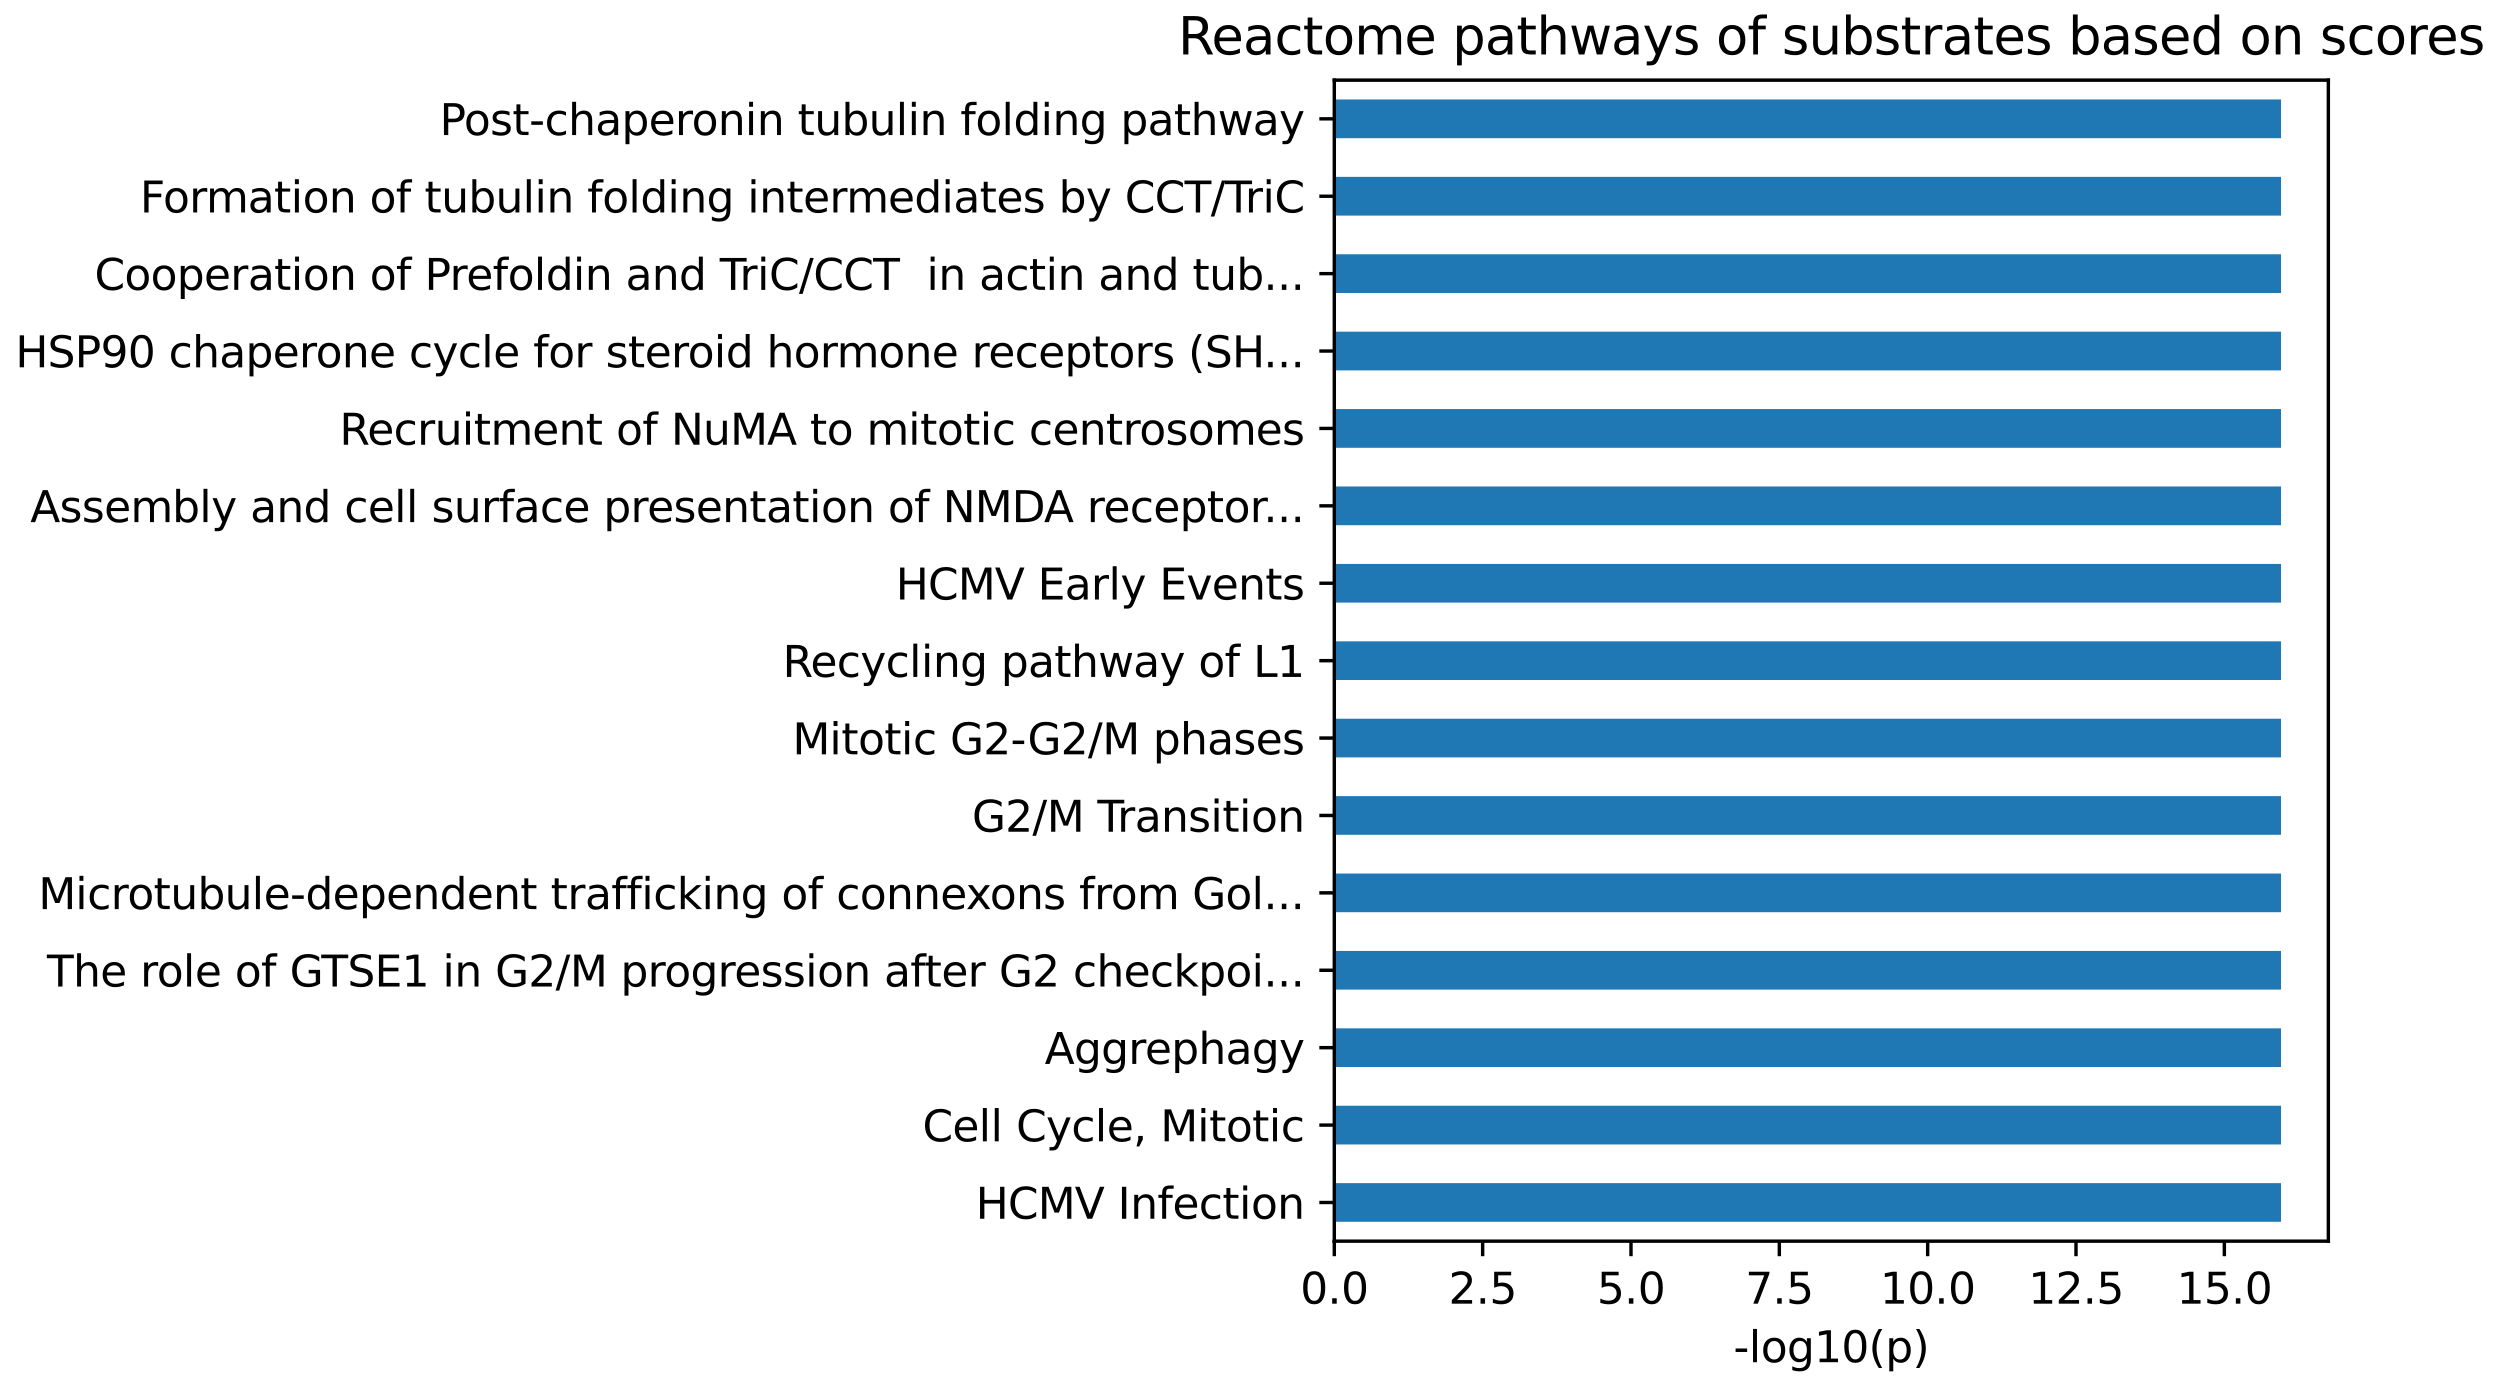
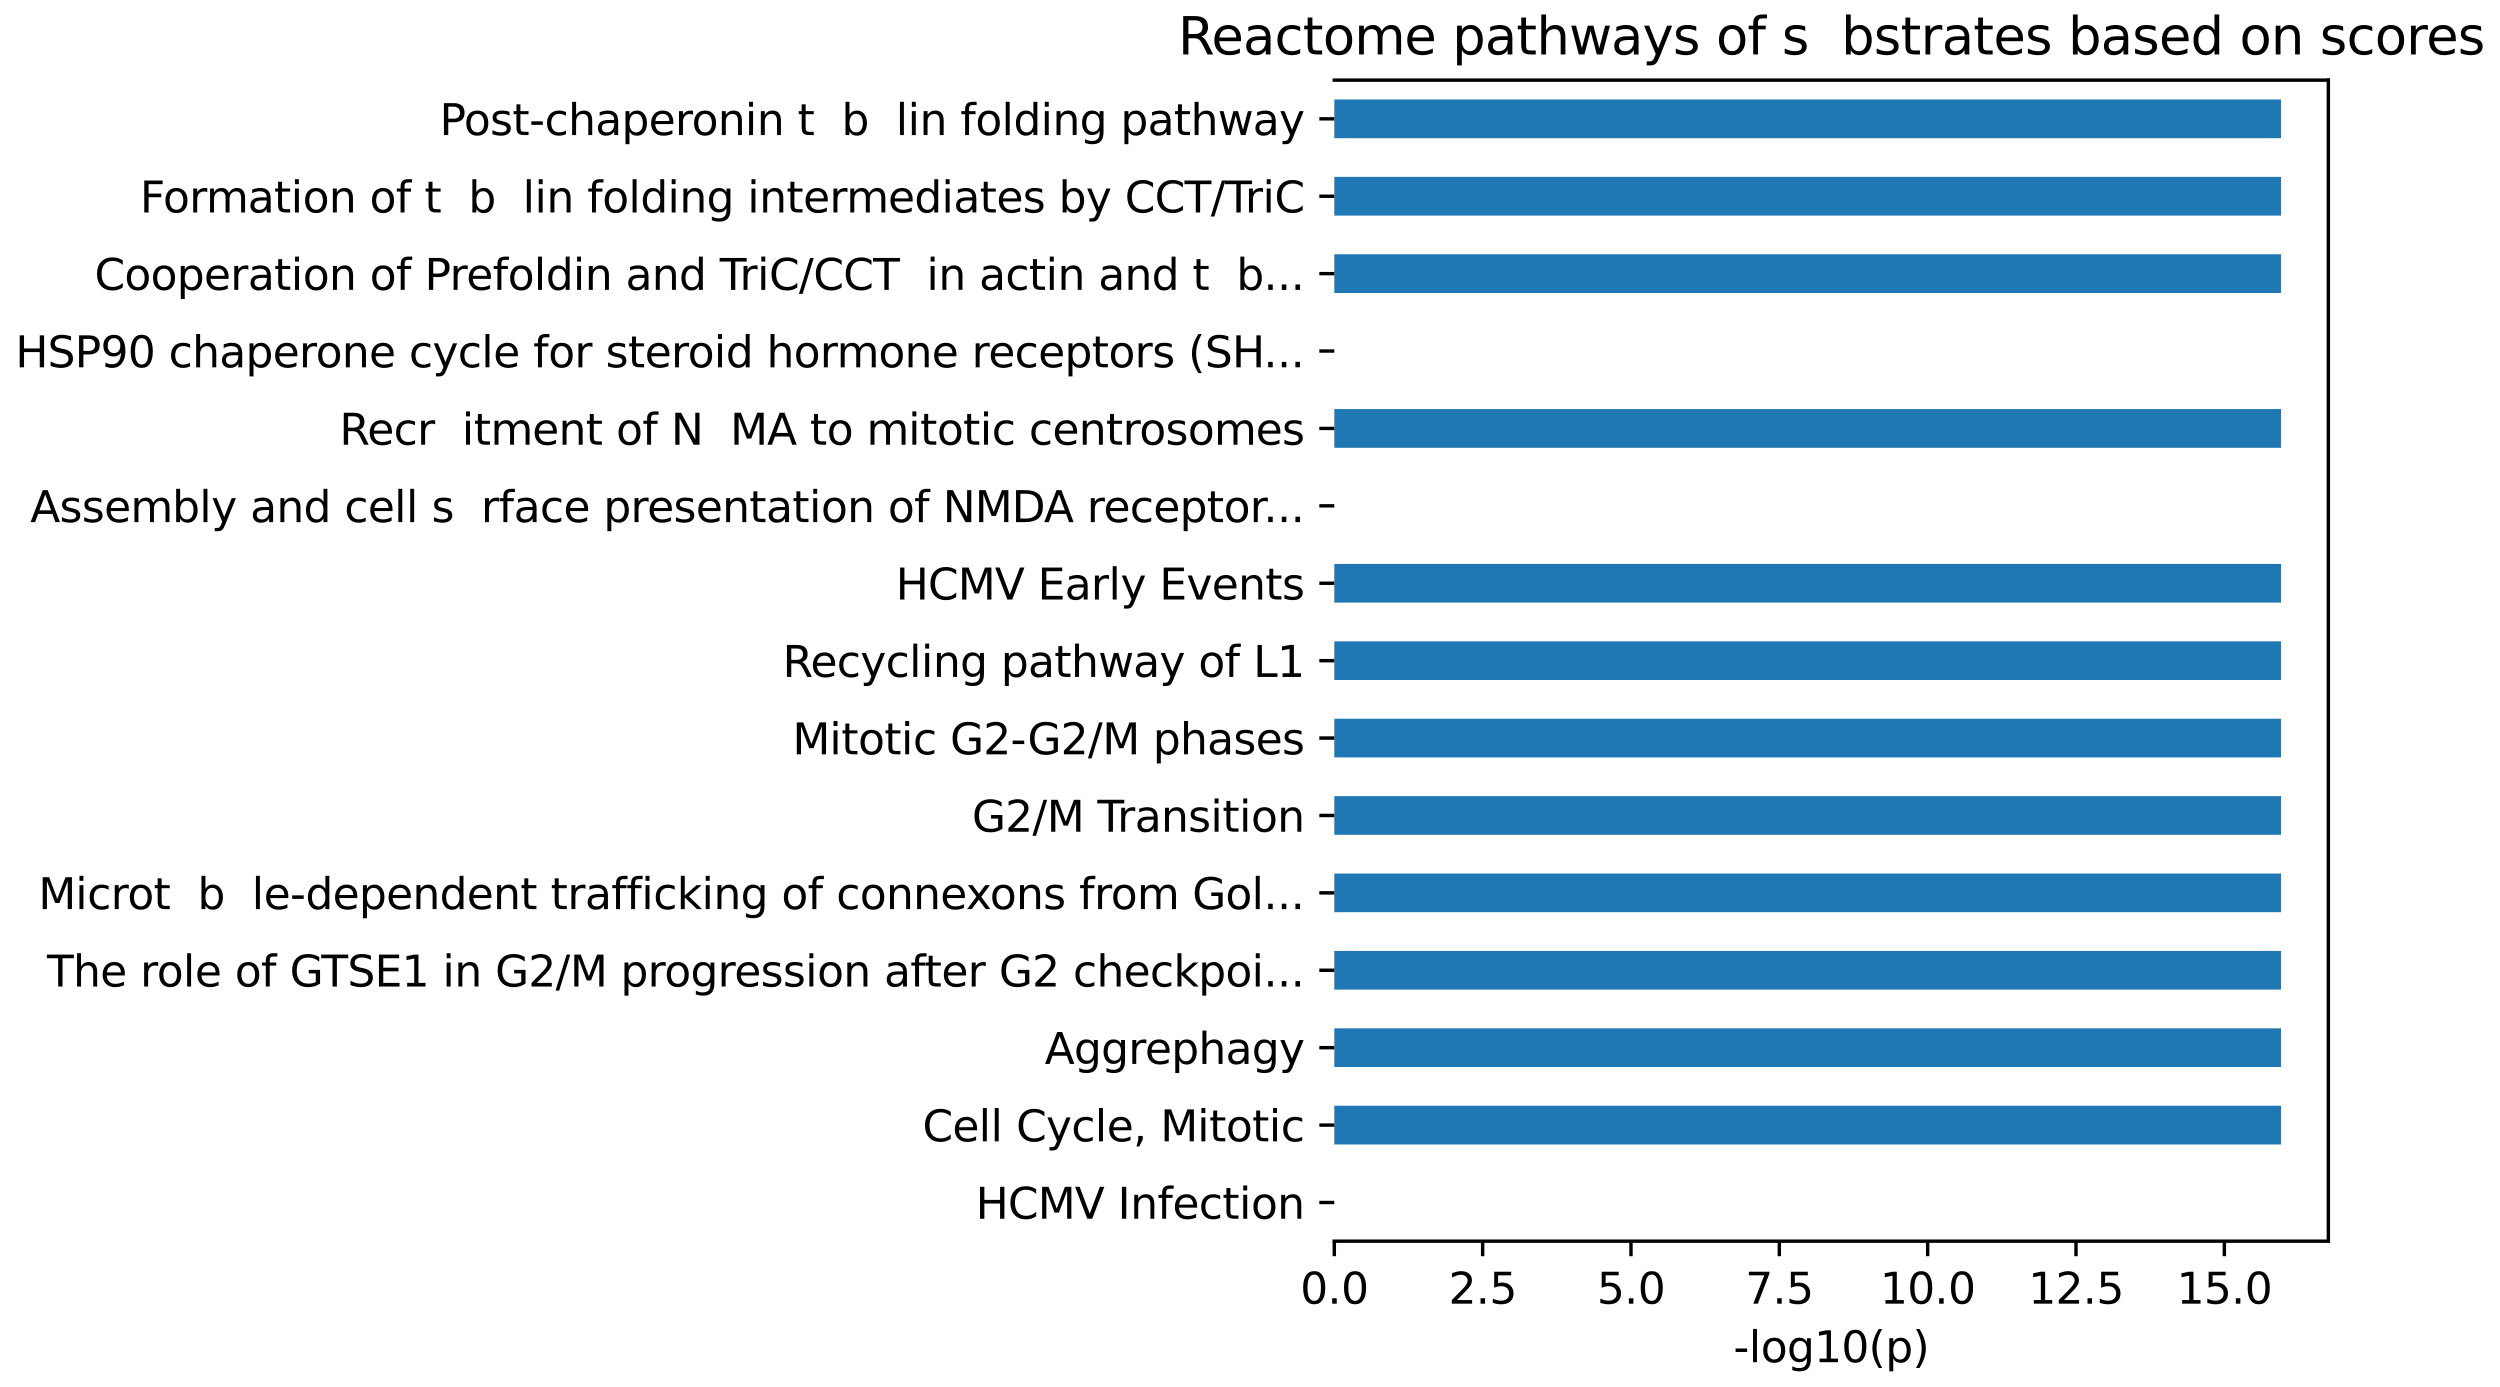
<svg xmlns="http://www.w3.org/2000/svg" xmlns:xlink="http://www.w3.org/1999/xlink" width="584.034pt" height="323.914pt" viewBox="0 0 584.034 323.914" version="1.1">
  <defs>
    <style type="text/css">*{stroke-linejoin: round; stroke-linecap: butt}</style>
  </defs>
  <g id="figure_1">
    <g id="patch_1">
      <path d="M 0 323.914  L 584.034 323.914  L 584.034 0  L 0 0  L 0 323.914  z " style="fill: none" />
    </g>
    <g id="axes_1">
      <g id="patch_2">
        <path d="M 311.712 289.958  L 543.933 289.958  L 543.933 18.718  L 311.712 18.718  L 311.712 289.958  z " style="fill: none" />
      </g>
      <g id="patch_3">
-         <path d="M 311.712 285.437  L 532.874 285.437  L 532.874 276.396  L 311.712 276.396  z " clip-path="url(#p03a3161767)" style="fill: #1f77b4" />
-       </g>
+         </g>
      <g id="patch_4">
        <path d="M 311.712 267.355  L 532.874 267.355  L 532.874 258.313  L 311.712 258.313  z " clip-path="url(#p03a3161767)" style="fill: #1f77b4" />
      </g>
      <g id="patch_5">
        <path d="M 311.712 249.272  L 532.874 249.272  L 532.874 240.231  L 311.712 240.231  z " clip-path="url(#p03a3161767)" style="fill: #1f77b4" />
      </g>
      <g id="patch_6">
        <path d="M 311.712 231.189  L 532.874 231.189  L 532.874 222.148  L 311.712 222.148  z " clip-path="url(#p03a3161767)" style="fill: #1f77b4" />
      </g>
      <g id="patch_7">
        <path d="M 311.712 213.107  L 532.874 213.107  L 532.874 204.065  L 311.712 204.065  z " clip-path="url(#p03a3161767)" style="fill: #1f77b4" />
      </g>
      <g id="patch_8">
        <path d="M 311.712 195.024  L 532.874 195.024  L 532.874 185.983  L 311.712 185.983  z " clip-path="url(#p03a3161767)" style="fill: #1f77b4" />
      </g>
      <g id="patch_9">
        <path d="M 311.712 176.941  L 532.874 176.941  L 532.874 167.9  L 311.712 167.9  z " clip-path="url(#p03a3161767)" style="fill: #1f77b4" />
      </g>
      <g id="patch_10">
        <path d="M 311.712 158.859  L 532.874 158.859  L 532.874 149.817  L 311.712 149.817  z " clip-path="url(#p03a3161767)" style="fill: #1f77b4" />
      </g>
      <g id="patch_11">
        <path d="M 311.712 140.776  L 532.874 140.776  L 532.874 131.735  L 311.712 131.735  z " clip-path="url(#p03a3161767)" style="fill: #1f77b4" />
      </g>
      <g id="patch_12">
-         <path d="M 311.712 122.693  L 532.874 122.693  L 532.874 113.652  L 311.712 113.652  z " clip-path="url(#p03a3161767)" style="fill: #1f77b4" />
-       </g>
+         </g>
      <g id="patch_13">
        <path d="M 311.712 104.611  L 532.874 104.611  L 532.874 95.569  L 311.712 95.569  z " clip-path="url(#p03a3161767)" style="fill: #1f77b4" />
      </g>
      <g id="patch_14">
-         <path d="M 311.712 86.528  L 532.874 86.528  L 532.874 77.487  L 311.712 77.487  z " clip-path="url(#p03a3161767)" style="fill: #1f77b4" />
-       </g>
+         </g>
      <g id="patch_15">
        <path d="M 311.712 68.445  L 532.874 68.445  L 532.874 59.404  L 311.712 59.404  z " clip-path="url(#p03a3161767)" style="fill: #1f77b4" />
      </g>
      <g id="patch_16">
        <path d="M 311.712 50.363  L 532.874 50.363  L 532.874 41.321  L 311.712 41.321  z " clip-path="url(#p03a3161767)" style="fill: #1f77b4" />
      </g>
      <g id="patch_17">
        <path d="M 311.712 32.28  L 532.874 32.28  L 532.874 23.239  L 311.712 23.239  z " clip-path="url(#p03a3161767)" style="fill: #1f77b4" />
      </g>
      <g id="matplotlib.axis_1">
        <g id="xtick_1">
          <g id="line2d_1">
            <defs>
              <path id="m6945aa0068" d="M 0 0  L 0 3.5  " style="stroke: #000000; stroke-width: 0.8" />
            </defs>
            <g>
              <use xlink:href="#m6945aa0068" x="311.712" y="289.958" style="stroke: #000000; stroke-width: 0.8" />
            </g>
          </g>
          <g id="text_1">
            <g transform="translate(303.761 304.557) scale(0.1 -0.1)">
              <defs>
                <path id="DejaVuSans-30" d="M 2034 4250  Q 1547 4250 1301 3770  Q 1056 3291 1056 2328  Q 1056 1369 1301 889  Q 1547 409 2034 409  Q 2525 409 2770 889  Q 3016 1369 3016 2328  Q 3016 3291 2770 3770  Q 2525 4250 2034 4250  z M 2034 4750  Q 2819 4750 3233 4129  Q 3647 3509 3647 2328  Q 3647 1150 3233 529  Q 2819 -91 2034 -91  Q 1250 -91 836 529  Q 422 1150 422 2328  Q 422 3509 836 4129  Q 1250 4750 2034 4750  z " transform="scale(0.016)" />
                <path id="DejaVuSans-2e" d="M 684 794  L 1344 794  L 1344 0  L 684 0  L 684 794  z " transform="scale(0.016)" />
              </defs>
              <use xlink:href="#DejaVuSans-30" />
              <use xlink:href="#DejaVuSans-2e" transform="translate(63.623 0)" />
              <use xlink:href="#DejaVuSans-30" transform="translate(95.41 0)" />
            </g>
          </g>
        </g>
        <g id="xtick_2">
          <g id="line2d_2">
            <g>
              <use xlink:href="#m6945aa0068" x="346.367" y="289.958" style="stroke: #000000; stroke-width: 0.8" />
            </g>
          </g>
          <g id="text_2">
            <g transform="translate(338.415 304.557) scale(0.1 -0.1)">
              <defs>
                <path id="DejaVuSans-32" d="M 1228 531  L 3431 531  L 3431 0  L 469 0  L 469 531  Q 828 903 1448 1529  Q 2069 2156 2228 2338  Q 2531 2678 2651 2914  Q 2772 3150 2772 3378  Q 2772 3750 2511 3984  Q 2250 4219 1831 4219  Q 1534 4219 1204 4116  Q 875 4013 500 3803  L 500 4441  Q 881 4594 1212 4672  Q 1544 4750 1819 4750  Q 2544 4750 2975 4387  Q 3406 4025 3406 3419  Q 3406 3131 3298 2873  Q 3191 2616 2906 2266  Q 2828 2175 2409 1742  Q 1991 1309 1228 531  z " transform="scale(0.016)" />
                <path id="DejaVuSans-35" d="M 691 4666  L 3169 4666  L 3169 4134  L 1269 4134  L 1269 2991  Q 1406 3038 1543 3061  Q 1681 3084 1819 3084  Q 2600 3084 3056 2656  Q 3513 2228 3513 1497  Q 3513 744 3044 326  Q 2575 -91 1722 -91  Q 1428 -91 1123 -41  Q 819 9 494 109  L 494 744  Q 775 591 1075 516  Q 1375 441 1709 441  Q 2250 441 2565 725  Q 2881 1009 2881 1497  Q 2881 1984 2565 2268  Q 2250 2553 1709 2553  Q 1456 2553 1204 2497  Q 953 2441 691 2322  L 691 4666  z " transform="scale(0.016)" />
              </defs>
              <use xlink:href="#DejaVuSans-32" />
              <use xlink:href="#DejaVuSans-2e" transform="translate(63.623 0)" />
              <use xlink:href="#DejaVuSans-35" transform="translate(95.41 0)" />
            </g>
          </g>
        </g>
        <g id="xtick_3">
          <g id="line2d_3">
            <g>
              <use xlink:href="#m6945aa0068" x="381.021" y="289.958" style="stroke: #000000; stroke-width: 0.8" />
            </g>
          </g>
          <g id="text_3">
            <g transform="translate(373.069 304.557) scale(0.1 -0.1)">
              <use xlink:href="#DejaVuSans-35" />
              <use xlink:href="#DejaVuSans-2e" transform="translate(63.623 0)" />
              <use xlink:href="#DejaVuSans-30" transform="translate(95.41 0)" />
            </g>
          </g>
        </g>
        <g id="xtick_4">
          <g id="line2d_4">
            <g>
              <use xlink:href="#m6945aa0068" x="415.675" y="289.958" style="stroke: #000000; stroke-width: 0.8" />
            </g>
          </g>
          <g id="text_4">
            <g transform="translate(407.723 304.557) scale(0.1 -0.1)">
              <defs>
                <path id="DejaVuSans-37" d="M 525 4666  L 3525 4666  L 3525 4397  L 1831 0  L 1172 0  L 2766 4134  L 525 4134  L 525 4666  z " transform="scale(0.016)" />
              </defs>
              <use xlink:href="#DejaVuSans-37" />
              <use xlink:href="#DejaVuSans-2e" transform="translate(63.623 0)" />
              <use xlink:href="#DejaVuSans-35" transform="translate(95.41 0)" />
            </g>
          </g>
        </g>
        <g id="xtick_5">
          <g id="line2d_5">
            <g>
              <use xlink:href="#m6945aa0068" x="450.329" y="289.958" style="stroke: #000000; stroke-width: 0.8" />
            </g>
          </g>
          <g id="text_5">
            <g transform="translate(439.196 304.557) scale(0.1 -0.1)">
              <defs>
                <path id="DejaVuSans-31" d="M 794 531  L 1825 531  L 1825 4091  L 703 3866  L 703 4441  L 1819 4666  L 2450 4666  L 2450 531  L 3481 531  L 3481 0  L 794 0  L 794 531  z " transform="scale(0.016)" />
              </defs>
              <use xlink:href="#DejaVuSans-31" />
              <use xlink:href="#DejaVuSans-30" transform="translate(63.623 0)" />
              <use xlink:href="#DejaVuSans-2e" transform="translate(127.246 0)" />
              <use xlink:href="#DejaVuSans-30" transform="translate(159.033 0)" />
            </g>
          </g>
        </g>
        <g id="xtick_6">
          <g id="line2d_6">
            <g>
              <use xlink:href="#m6945aa0068" x="484.983" y="289.958" style="stroke: #000000; stroke-width: 0.8" />
            </g>
          </g>
          <g id="text_6">
            <g transform="translate(473.85 304.557) scale(0.1 -0.1)">
              <use xlink:href="#DejaVuSans-31" />
              <use xlink:href="#DejaVuSans-32" transform="translate(63.623 0)" />
              <use xlink:href="#DejaVuSans-2e" transform="translate(127.246 0)" />
              <use xlink:href="#DejaVuSans-35" transform="translate(159.033 0)" />
            </g>
          </g>
        </g>
        <g id="xtick_7">
          <g id="line2d_7">
            <g>
              <use xlink:href="#m6945aa0068" x="519.637" y="289.958" style="stroke: #000000; stroke-width: 0.8" />
            </g>
          </g>
          <g id="text_7">
            <g transform="translate(508.504 304.557) scale(0.1 -0.1)">
              <use xlink:href="#DejaVuSans-31" />
              <use xlink:href="#DejaVuSans-35" transform="translate(63.623 0)" />
              <use xlink:href="#DejaVuSans-2e" transform="translate(127.246 0)" />
              <use xlink:href="#DejaVuSans-30" transform="translate(159.033 0)" />
            </g>
          </g>
        </g>
        <g id="text_8">
          <g transform="translate(404.958 318.235) scale(0.1 -0.1)">
            <defs>
              <path id="DejaVuSans-2d" d="M 313 2009  L 1997 2009  L 1997 1497  L 313 1497  L 313 2009  z " transform="scale(0.016)" />
              <path id="DejaVuSans-6c" d="M 603 4863  L 1178 4863  L 1178 0  L 603 0  L 603 4863  z " transform="scale(0.016)" />
              <path id="DejaVuSans-6f" d="M 1959 3097  Q 1497 3097 1228 2736  Q 959 2375 959 1747  Q 959 1119 1226 758  Q 1494 397 1959 397  Q 2419 397 2687 759  Q 2956 1122 2956 1747  Q 2956 2369 2687 2733  Q 2419 3097 1959 3097  z M 1959 3584  Q 2709 3584 3137 3096  Q 3566 2609 3566 1747  Q 3566 888 3137 398  Q 2709 -91 1959 -91  Q 1206 -91 779 398  Q 353 888 353 1747  Q 353 2609 779 3096  Q 1206 3584 1959 3584  z " transform="scale(0.016)" />
              <path id="DejaVuSans-67" d="M 2906 1791  Q 2906 2416 2648 2759  Q 2391 3103 1925 3103  Q 1463 3103 1205 2759  Q 947 2416 947 1791  Q 947 1169 1205 825  Q 1463 481 1925 481  Q 2391 481 2648 825  Q 2906 1169 2906 1791  z M 3481 434  Q 3481 -459 3084 -895  Q 2688 -1331 1869 -1331  Q 1566 -1331 1297 -1286  Q 1028 -1241 775 -1147  L 775 -588  Q 1028 -725 1275 -790  Q 1522 -856 1778 -856  Q 2344 -856 2625 -561  Q 2906 -266 2906 331  L 2906 616  Q 2728 306 2450 153  Q 2172 0 1784 0  Q 1141 0 747 490  Q 353 981 353 1791  Q 353 2603 747 3093  Q 1141 3584 1784 3584  Q 2172 3584 2450 3431  Q 2728 3278 2906 2969  L 2906 3500  L 3481 3500  L 3481 434  z " transform="scale(0.016)" />
              <path id="DejaVuSans-28" d="M 1984 4856  Q 1566 4138 1362 3434  Q 1159 2731 1159 2009  Q 1159 1288 1364 580  Q 1569 -128 1984 -844  L 1484 -844  Q 1016 -109 783 600  Q 550 1309 550 2009  Q 550 2706 781 3412  Q 1013 4119 1484 4856  L 1984 4856  z " transform="scale(0.016)" />
              <path id="DejaVuSans-70" d="M 1159 525  L 1159 -1331  L 581 -1331  L 581 3500  L 1159 3500  L 1159 2969  Q 1341 3281 1617 3432  Q 1894 3584 2278 3584  Q 2916 3584 3314 3078  Q 3713 2572 3713 1747  Q 3713 922 3314 415  Q 2916 -91 2278 -91  Q 1894 -91 1617 61  Q 1341 213 1159 525  z M 3116 1747  Q 3116 2381 2855 2742  Q 2594 3103 2138 3103  Q 1681 3103 1420 2742  Q 1159 2381 1159 1747  Q 1159 1113 1420 752  Q 1681 391 2138 391  Q 2594 391 2855 752  Q 3116 1113 3116 1747  z " transform="scale(0.016)" />
              <path id="DejaVuSans-29" d="M 513 4856  L 1013 4856  Q 1481 4119 1714 3412  Q 1947 2706 1947 2009  Q 1947 1309 1714 600  Q 1481 -109 1013 -844  L 513 -844  Q 928 -128 1133 580  Q 1338 1288 1338 2009  Q 1338 2731 1133 3434  Q 928 4138 513 4856  z " transform="scale(0.016)" />
            </defs>
            <use xlink:href="#DejaVuSans-2d" />
            <use xlink:href="#DejaVuSans-6c" transform="translate(36.084 0)" />
            <use xlink:href="#DejaVuSans-6f" transform="translate(63.867 0)" />
            <use xlink:href="#DejaVuSans-67" transform="translate(125.049 0)" />
            <use xlink:href="#DejaVuSans-31" transform="translate(188.525 0)" />
            <use xlink:href="#DejaVuSans-30" transform="translate(252.148 0)" />
            <use xlink:href="#DejaVuSans-28" transform="translate(315.771 0)" />
            <use xlink:href="#DejaVuSans-70" transform="translate(354.785 0)" />
            <use xlink:href="#DejaVuSans-29" transform="translate(418.262 0)" />
          </g>
        </g>
      </g>
      <g id="matplotlib.axis_2">
        <g id="ytick_1">
          <g id="line2d_8">
            <defs>
              <path id="md3302d4880" d="M 0 0  L -3.5 0  " style="stroke: #000000; stroke-width: 0.8" />
            </defs>
            <g>
              <use xlink:href="#md3302d4880" x="311.712" y="280.917" style="stroke: #000000; stroke-width: 0.8" />
            </g>
          </g>
          <g id="text_9">
            <g transform="translate(227.948 284.716) scale(0.1 -0.1)">
              <defs>
                <path id="DejaVuSans-48" d="M 628 4666  L 1259 4666  L 1259 2753  L 3553 2753  L 3553 4666  L 4184 4666  L 4184 0  L 3553 0  L 3553 2222  L 1259 2222  L 1259 0  L 628 0  L 628 4666  z " transform="scale(0.016)" />
                <path id="DejaVuSans-43" d="M 4122 4306  L 4122 3641  Q 3803 3938 3442 4084  Q 3081 4231 2675 4231  Q 1875 4231 1450 3742  Q 1025 3253 1025 2328  Q 1025 1406 1450 917  Q 1875 428 2675 428  Q 3081 428 3442 575  Q 3803 722 4122 1019  L 4122 359  Q 3791 134 3420 21  Q 3050 -91 2638 -91  Q 1578 -91 968 557  Q 359 1206 359 2328  Q 359 3453 968 4101  Q 1578 4750 2638 4750  Q 3056 4750 3426 4639  Q 3797 4528 4122 4306  z " transform="scale(0.016)" />
                <path id="DejaVuSans-4d" d="M 628 4666  L 1569 4666  L 2759 1491  L 3956 4666  L 4897 4666  L 4897 0  L 4281 0  L 4281 4097  L 3078 897  L 2444 897  L 1241 4097  L 1241 0  L 628 0  L 628 4666  z " transform="scale(0.016)" />
                <path id="DejaVuSans-56" d="M 1831 0  L 50 4666  L 709 4666  L 2188 738  L 3669 4666  L 4325 4666  L 2547 0  L 1831 0  z " transform="scale(0.016)" />
                <path id="DejaVuSans-20" transform="scale(0.016)" />
                <path id="DejaVuSans-49" d="M 628 4666  L 1259 4666  L 1259 0  L 628 0  L 628 4666  z " transform="scale(0.016)" />
                <path id="DejaVuSans-6e" d="M 3513 2113  L 3513 0  L 2938 0  L 2938 2094  Q 2938 2591 2744 2837  Q 2550 3084 2163 3084  Q 1697 3084 1428 2787  Q 1159 2491 1159 1978  L 1159 0  L 581 0  L 581 3500  L 1159 3500  L 1159 2956  Q 1366 3272 1645 3428  Q 1925 3584 2291 3584  Q 2894 3584 3203 3211  Q 3513 2838 3513 2113  z " transform="scale(0.016)" />
                <path id="DejaVuSans-66" d="M 2375 4863  L 2375 4384  L 1825 4384  Q 1516 4384 1395 4259  Q 1275 4134 1275 3809  L 1275 3500  L 2222 3500  L 2222 3053  L 1275 3053  L 1275 0  L 697 0  L 697 3053  L 147 3053  L 147 3500  L 697 3500  L 697 3744  Q 697 4328 969 4595  Q 1241 4863 1831 4863  L 2375 4863  z " transform="scale(0.016)" />
                <path id="DejaVuSans-65" d="M 3597 1894  L 3597 1613  L 953 1613  Q 991 1019 1311 708  Q 1631 397 2203 397  Q 2534 397 2845 478  Q 3156 559 3463 722  L 3463 178  Q 3153 47 2828 -22  Q 2503 -91 2169 -91  Q 1331 -91 842 396  Q 353 884 353 1716  Q 353 2575 817 3079  Q 1281 3584 2069 3584  Q 2775 3584 3186 3129  Q 3597 2675 3597 1894  z M 3022 2063  Q 3016 2534 2758 2815  Q 2500 3097 2075 3097  Q 1594 3097 1305 2825  Q 1016 2553 972 2059  L 3022 2063  z " transform="scale(0.016)" />
                <path id="DejaVuSans-63" d="M 3122 3366  L 3122 2828  Q 2878 2963 2633 3030  Q 2388 3097 2138 3097  Q 1578 3097 1268 2742  Q 959 2388 959 1747  Q 959 1106 1268 751  Q 1578 397 2138 397  Q 2388 397 2633 464  Q 2878 531 3122 666  L 3122 134  Q 2881 22 2623 -34  Q 2366 -91 2075 -91  Q 1284 -91 818 406  Q 353 903 353 1747  Q 353 2603 823 3093  Q 1294 3584 2113 3584  Q 2378 3584 2631 3529  Q 2884 3475 3122 3366  z " transform="scale(0.016)" />
                <path id="DejaVuSans-74" d="M 1172 4494  L 1172 3500  L 2356 3500  L 2356 3053  L 1172 3053  L 1172 1153  Q 1172 725 1289 603  Q 1406 481 1766 481  L 2356 481  L 2356 0  L 1766 0  Q 1100 0 847 248  Q 594 497 594 1153  L 594 3053  L 172 3053  L 172 3500  L 594 3500  L 594 4494  L 1172 4494  z " transform="scale(0.016)" />
                <path id="DejaVuSans-69" d="M 603 3500  L 1178 3500  L 1178 0  L 603 0  L 603 3500  z M 603 4863  L 1178 4863  L 1178 4134  L 603 4134  L 603 4863  z " transform="scale(0.016)" />
              </defs>
              <use xlink:href="#DejaVuSans-48" />
              <use xlink:href="#DejaVuSans-43" transform="translate(75.195 0)" />
              <use xlink:href="#DejaVuSans-4d" transform="translate(145.02 0)" />
              <use xlink:href="#DejaVuSans-56" transform="translate(231.299 0)" />
              <use xlink:href="#DejaVuSans-20" transform="translate(299.707 0)" />
              <use xlink:href="#DejaVuSans-49" transform="translate(331.494 0)" />
              <use xlink:href="#DejaVuSans-6e" transform="translate(360.986 0)" />
              <use xlink:href="#DejaVuSans-66" transform="translate(424.365 0)" />
              <use xlink:href="#DejaVuSans-65" transform="translate(459.57 0)" />
              <use xlink:href="#DejaVuSans-63" transform="translate(521.094 0)" />
              <use xlink:href="#DejaVuSans-74" transform="translate(576.074 0)" />
              <use xlink:href="#DejaVuSans-69" transform="translate(615.283 0)" />
              <use xlink:href="#DejaVuSans-6f" transform="translate(643.066 0)" />
              <use xlink:href="#DejaVuSans-6e" transform="translate(704.248 0)" />
            </g>
          </g>
        </g>
        <g id="ytick_2">
          <g id="line2d_9">
            <g>
              <use xlink:href="#md3302d4880" x="311.712" y="262.834" style="stroke: #000000; stroke-width: 0.8" />
            </g>
          </g>
          <g id="text_10">
            <g transform="translate(215.512 266.633) scale(0.1 -0.1)">
              <defs>
                <path id="DejaVuSans-79" d="M 2059 -325  Q 1816 -950 1584 -1140  Q 1353 -1331 966 -1331  L 506 -1331  L 506 -850  L 844 -850  Q 1081 -850 1212 -737  Q 1344 -625 1503 -206  L 1606 56  L 191 3500  L 800 3500  L 1894 763  L 2988 3500  L 3597 3500  L 2059 -325  z " transform="scale(0.016)" />
                <path id="DejaVuSans-2c" d="M 750 794  L 1409 794  L 1409 256  L 897 -744  L 494 -744  L 750 256  L 750 794  z " transform="scale(0.016)" />
              </defs>
              <use xlink:href="#DejaVuSans-43" />
              <use xlink:href="#DejaVuSans-65" transform="translate(69.824 0)" />
              <use xlink:href="#DejaVuSans-6c" transform="translate(131.348 0)" />
              <use xlink:href="#DejaVuSans-6c" transform="translate(159.131 0)" />
              <use xlink:href="#DejaVuSans-20" transform="translate(186.914 0)" />
              <use xlink:href="#DejaVuSans-43" transform="translate(218.701 0)" />
              <use xlink:href="#DejaVuSans-79" transform="translate(288.525 0)" />
              <use xlink:href="#DejaVuSans-63" transform="translate(347.705 0)" />
              <use xlink:href="#DejaVuSans-6c" transform="translate(402.686 0)" />
              <use xlink:href="#DejaVuSans-65" transform="translate(430.469 0)" />
              <use xlink:href="#DejaVuSans-2c" transform="translate(491.992 0)" />
              <use xlink:href="#DejaVuSans-20" transform="translate(523.779 0)" />
              <use xlink:href="#DejaVuSans-4d" transform="translate(555.566 0)" />
              <use xlink:href="#DejaVuSans-69" transform="translate(641.846 0)" />
              <use xlink:href="#DejaVuSans-74" transform="translate(669.629 0)" />
              <use xlink:href="#DejaVuSans-6f" transform="translate(708.838 0)" />
              <use xlink:href="#DejaVuSans-74" transform="translate(770.02 0)" />
              <use xlink:href="#DejaVuSans-69" transform="translate(809.229 0)" />
              <use xlink:href="#DejaVuSans-63" transform="translate(837.012 0)" />
            </g>
          </g>
        </g>
        <g id="ytick_3">
          <g id="line2d_10">
            <g>
              <use xlink:href="#md3302d4880" x="311.712" y="244.751" style="stroke: #000000; stroke-width: 0.8" />
            </g>
          </g>
          <g id="text_11">
            <g transform="translate(244.055 248.551) scale(0.1 -0.1)">
              <defs>
                <path id="DejaVuSans-41" d="M 2188 4044  L 1331 1722  L 3047 1722  L 2188 4044  z M 1831 4666  L 2547 4666  L 4325 0  L 3669 0  L 3244 1197  L 1141 1197  L 716 0  L 50 0  L 1831 4666  z " transform="scale(0.016)" />
                <path id="DejaVuSans-72" d="M 2631 2963  Q 2534 3019 2420 3045  Q 2306 3072 2169 3072  Q 1681 3072 1420 2755  Q 1159 2438 1159 1844  L 1159 0  L 581 0  L 581 3500  L 1159 3500  L 1159 2956  Q 1341 3275 1631 3429  Q 1922 3584 2338 3584  Q 2397 3584 2469 3576  Q 2541 3569 2628 3553  L 2631 2963  z " transform="scale(0.016)" />
                <path id="DejaVuSans-68" d="M 3513 2113  L 3513 0  L 2938 0  L 2938 2094  Q 2938 2591 2744 2837  Q 2550 3084 2163 3084  Q 1697 3084 1428 2787  Q 1159 2491 1159 1978  L 1159 0  L 581 0  L 581 4863  L 1159 4863  L 1159 2956  Q 1366 3272 1645 3428  Q 1925 3584 2291 3584  Q 2894 3584 3203 3211  Q 3513 2838 3513 2113  z " transform="scale(0.016)" />
                <path id="DejaVuSans-61" d="M 2194 1759  Q 1497 1759 1228 1600  Q 959 1441 959 1056  Q 959 750 1161 570  Q 1363 391 1709 391  Q 2188 391 2477 730  Q 2766 1069 2766 1631  L 2766 1759  L 2194 1759  z M 3341 1997  L 3341 0  L 2766 0  L 2766 531  Q 2569 213 2275 61  Q 1981 -91 1556 -91  Q 1019 -91 701 211  Q 384 513 384 1019  Q 384 1609 779 1909  Q 1175 2209 1959 2209  L 2766 2209  L 2766 2266  Q 2766 2663 2505 2880  Q 2244 3097 1772 3097  Q 1472 3097 1187 3025  Q 903 2953 641 2809  L 641 3341  Q 956 3463 1253 3523  Q 1550 3584 1831 3584  Q 2591 3584 2966 3190  Q 3341 2797 3341 1997  z " transform="scale(0.016)" />
              </defs>
              <use xlink:href="#DejaVuSans-41" />
              <use xlink:href="#DejaVuSans-67" transform="translate(68.408 0)" />
              <use xlink:href="#DejaVuSans-67" transform="translate(131.885 0)" />
              <use xlink:href="#DejaVuSans-72" transform="translate(195.361 0)" />
              <use xlink:href="#DejaVuSans-65" transform="translate(234.225 0)" />
              <use xlink:href="#DejaVuSans-70" transform="translate(295.748 0)" />
              <use xlink:href="#DejaVuSans-68" transform="translate(359.225 0)" />
              <use xlink:href="#DejaVuSans-61" transform="translate(422.604 0)" />
              <use xlink:href="#DejaVuSans-67" transform="translate(483.883 0)" />
              <use xlink:href="#DejaVuSans-79" transform="translate(547.359 0)" />
            </g>
          </g>
        </g>
        <g id="ytick_4">
          <g id="line2d_11">
            <g>
              <use xlink:href="#md3302d4880" x="311.712" y="226.669" style="stroke: #000000; stroke-width: 0.8" />
            </g>
          </g>
          <g id="text_12">
            <g transform="translate(10.969 230.468) scale(0.1 -0.1)">
              <defs>
                <path id="DejaVuSans-54" d="M -19 4666  L 3928 4666  L 3928 4134  L 2272 4134  L 2272 0  L 1638 0  L 1638 4134  L -19 4134  L -19 4666  z " transform="scale(0.016)" />
                <path id="DejaVuSans-47" d="M 3809 666  L 3809 1919  L 2778 1919  L 2778 2438  L 4434 2438  L 4434 434  Q 4069 175 3628 42  Q 3188 -91 2688 -91  Q 1594 -91 976 548  Q 359 1188 359 2328  Q 359 3472 976 4111  Q 1594 4750 2688 4750  Q 3144 4750 3555 4637  Q 3966 4525 4313 4306  L 4313 3634  Q 3963 3931 3569 4081  Q 3175 4231 2741 4231  Q 1884 4231 1454 3753  Q 1025 3275 1025 2328  Q 1025 1384 1454 906  Q 1884 428 2741 428  Q 3075 428 3337 486  Q 3600 544 3809 666  z " transform="scale(0.016)" />
                <path id="DejaVuSans-53" d="M 3425 4513  L 3425 3897  Q 3066 4069 2747 4153  Q 2428 4238 2131 4238  Q 1616 4238 1336 4038  Q 1056 3838 1056 3469  Q 1056 3159 1242 3001  Q 1428 2844 1947 2747  L 2328 2669  Q 3034 2534 3370 2195  Q 3706 1856 3706 1288  Q 3706 609 3251 259  Q 2797 -91 1919 -91  Q 1588 -91 1214 -16  Q 841 59 441 206  L 441 856  Q 825 641 1194 531  Q 1563 422 1919 422  Q 2459 422 2753 634  Q 3047 847 3047 1241  Q 3047 1584 2836 1778  Q 2625 1972 2144 2069  L 1759 2144  Q 1053 2284 737 2584  Q 422 2884 422 3419  Q 422 4038 858 4394  Q 1294 4750 2059 4750  Q 2388 4750 2728 4690  Q 3069 4631 3425 4513  z " transform="scale(0.016)" />
                <path id="DejaVuSans-45" d="M 628 4666  L 3578 4666  L 3578 4134  L 1259 4134  L 1259 2753  L 3481 2753  L 3481 2222  L 1259 2222  L 1259 531  L 3634 531  L 3634 0  L 628 0  L 628 4666  z " transform="scale(0.016)" />
                <path id="DejaVuSans-2f" d="M 1625 4666  L 2156 4666  L 531 -594  L 0 -594  L 1625 4666  z " transform="scale(0.016)" />
                <path id="DejaVuSans-73" d="M 2834 3397  L 2834 2853  Q 2591 2978 2328 3040  Q 2066 3103 1784 3103  Q 1356 3103 1142 2972  Q 928 2841 928 2578  Q 928 2378 1081 2264  Q 1234 2150 1697 2047  L 1894 2003  Q 2506 1872 2764 1633  Q 3022 1394 3022 966  Q 3022 478 2636 193  Q 2250 -91 1575 -91  Q 1294 -91 989 -36  Q 684 19 347 128  L 347 722  Q 666 556 975 473  Q 1284 391 1588 391  Q 1994 391 2212 530  Q 2431 669 2431 922  Q 2431 1156 2273 1281  Q 2116 1406 1581 1522  L 1381 1569  Q 847 1681 609 1914  Q 372 2147 372 2553  Q 372 3047 722 3315  Q 1072 3584 1716 3584  Q 2034 3584 2315 3537  Q 2597 3491 2834 3397  z " transform="scale(0.016)" />
                <path id="DejaVuSans-6b" d="M 581 4863  L 1159 4863  L 1159 1991  L 2875 3500  L 3609 3500  L 1753 1863  L 3688 0  L 2938 0  L 1159 1709  L 1159 0  L 581 0  L 581 4863  z " transform="scale(0.016)" />
              </defs>
              <use xlink:href="#DejaVuSans-54" />
              <use xlink:href="#DejaVuSans-68" transform="translate(61.084 0)" />
              <use xlink:href="#DejaVuSans-65" transform="translate(124.463 0)" />
              <use xlink:href="#DejaVuSans-20" transform="translate(185.986 0)" />
              <use xlink:href="#DejaVuSans-72" transform="translate(217.773 0)" />
              <use xlink:href="#DejaVuSans-6f" transform="translate(256.637 0)" />
              <use xlink:href="#DejaVuSans-6c" transform="translate(317.818 0)" />
              <use xlink:href="#DejaVuSans-65" transform="translate(345.602 0)" />
              <use xlink:href="#DejaVuSans-20" transform="translate(407.125 0)" />
              <use xlink:href="#DejaVuSans-6f" transform="translate(438.912 0)" />
              <use xlink:href="#DejaVuSans-66" transform="translate(500.094 0)" />
              <use xlink:href="#DejaVuSans-20" transform="translate(535.299 0)" />
              <use xlink:href="#DejaVuSans-47" transform="translate(567.086 0)" />
              <use xlink:href="#DejaVuSans-54" transform="translate(640.951 0)" />
              <use xlink:href="#DejaVuSans-53" transform="translate(702.035 0)" />
              <use xlink:href="#DejaVuSans-45" transform="translate(765.512 0)" />
              <use xlink:href="#DejaVuSans-31" transform="translate(828.695 0)" />
              <use xlink:href="#DejaVuSans-20" transform="translate(892.318 0)" />
              <use xlink:href="#DejaVuSans-69" transform="translate(924.105 0)" />
              <use xlink:href="#DejaVuSans-6e" transform="translate(951.889 0)" />
              <use xlink:href="#DejaVuSans-20" transform="translate(1015.268 0)" />
              <use xlink:href="#DejaVuSans-47" transform="translate(1047.055 0)" />
              <use xlink:href="#DejaVuSans-32" transform="translate(1124.545 0)" />
              <use xlink:href="#DejaVuSans-2f" transform="translate(1188.168 0)" />
              <use xlink:href="#DejaVuSans-4d" transform="translate(1221.859 0)" />
              <use xlink:href="#DejaVuSans-20" transform="translate(1308.139 0)" />
              <use xlink:href="#DejaVuSans-70" transform="translate(1339.926 0)" />
              <use xlink:href="#DejaVuSans-72" transform="translate(1403.402 0)" />
              <use xlink:href="#DejaVuSans-6f" transform="translate(1442.266 0)" />
              <use xlink:href="#DejaVuSans-67" transform="translate(1503.447 0)" />
              <use xlink:href="#DejaVuSans-72" transform="translate(1566.924 0)" />
              <use xlink:href="#DejaVuSans-65" transform="translate(1605.787 0)" />
              <use xlink:href="#DejaVuSans-73" transform="translate(1667.311 0)" />
              <use xlink:href="#DejaVuSans-73" transform="translate(1719.41 0)" />
              <use xlink:href="#DejaVuSans-69" transform="translate(1771.51 0)" />
              <use xlink:href="#DejaVuSans-6f" transform="translate(1799.293 0)" />
              <use xlink:href="#DejaVuSans-6e" transform="translate(1860.475 0)" />
              <use xlink:href="#DejaVuSans-20" transform="translate(1923.854 0)" />
              <use xlink:href="#DejaVuSans-61" transform="translate(1955.641 0)" />
              <use xlink:href="#DejaVuSans-66" transform="translate(2016.92 0)" />
              <use xlink:href="#DejaVuSans-74" transform="translate(2050.375 0)" />
              <use xlink:href="#DejaVuSans-65" transform="translate(2089.584 0)" />
              <use xlink:href="#DejaVuSans-72" transform="translate(2151.107 0)" />
              <use xlink:href="#DejaVuSans-20" transform="translate(2192.221 0)" />
              <use xlink:href="#DejaVuSans-47" transform="translate(2224.008 0)" />
              <use xlink:href="#DejaVuSans-32" transform="translate(2301.498 0)" />
              <use xlink:href="#DejaVuSans-20" transform="translate(2365.121 0)" />
              <use xlink:href="#DejaVuSans-63" transform="translate(2396.908 0)" />
              <use xlink:href="#DejaVuSans-68" transform="translate(2451.889 0)" />
              <use xlink:href="#DejaVuSans-65" transform="translate(2515.268 0)" />
              <use xlink:href="#DejaVuSans-63" transform="translate(2576.791 0)" />
              <use xlink:href="#DejaVuSans-6b" transform="translate(2631.771 0)" />
              <use xlink:href="#DejaVuSans-70" transform="translate(2689.682 0)" />
              <use xlink:href="#DejaVuSans-6f" transform="translate(2753.158 0)" />
              <use xlink:href="#DejaVuSans-69" transform="translate(2814.34 0)" />
              <use xlink:href="#DejaVuSans-2e" transform="translate(2842.123 0)" />
              <use xlink:href="#DejaVuSans-2e" transform="translate(2873.91 0)" />
              <use xlink:href="#DejaVuSans-2e" transform="translate(2905.697 0)" />
            </g>
          </g>
        </g>
        <g id="ytick_5">
          <g id="line2d_12">
            <g>
              <use xlink:href="#md3302d4880" x="311.712" y="208.586" style="stroke: #000000; stroke-width: 0.8" />
            </g>
          </g>
          <g id="text_13">
            <g transform="translate(8.972 212.385) scale(0.1 -0.1)">
              <defs>
-                 <path id="DejaVuSans-75" d="M 544 1381  L 544 3500  L 1119 3500  L 1119 1403  Q 1119 906 1312 657  Q 1506 409 1894 409  Q 2359 409 2629 706  Q 2900 1003 2900 1516  L 2900 3500  L 3475 3500  L 3475 0  L 2900 0  L 2900 538  Q 2691 219 2414 64  Q 2138 -91 1772 -91  Q 1169 -91 856 284  Q 544 659 544 1381  z M 1991 3584  L 1991 3584  z " transform="scale(0.016)" />
                <path id="DejaVuSans-62" d="M 3116 1747  Q 3116 2381 2855 2742  Q 2594 3103 2138 3103  Q 1681 3103 1420 2742  Q 1159 2381 1159 1747  Q 1159 1113 1420 752  Q 1681 391 2138 391  Q 2594 391 2855 752  Q 3116 1113 3116 1747  z M 1159 2969  Q 1341 3281 1617 3432  Q 1894 3584 2278 3584  Q 2916 3584 3314 3078  Q 3713 2572 3713 1747  Q 3713 922 3314 415  Q 2916 -91 2278 -91  Q 1894 -91 1617 61  Q 1341 213 1159 525  L 1159 0  L 581 0  L 581 4863  L 1159 4863  L 1159 2969  z " transform="scale(0.016)" />
                <path id="DejaVuSans-64" d="M 2906 2969  L 2906 4863  L 3481 4863  L 3481 0  L 2906 0  L 2906 525  Q 2725 213 2448 61  Q 2172 -91 1784 -91  Q 1150 -91 751 415  Q 353 922 353 1747  Q 353 2572 751 3078  Q 1150 3584 1784 3584  Q 2172 3584 2448 3432  Q 2725 3281 2906 2969  z M 947 1747  Q 947 1113 1208 752  Q 1469 391 1925 391  Q 2381 391 2643 752  Q 2906 1113 2906 1747  Q 2906 2381 2643 2742  Q 2381 3103 1925 3103  Q 1469 3103 1208 2742  Q 947 2381 947 1747  z " transform="scale(0.016)" />
                <path id="DejaVuSans-78" d="M 3513 3500  L 2247 1797  L 3578 0  L 2900 0  L 1881 1375  L 863 0  L 184 0  L 1544 1831  L 300 3500  L 978 3500  L 1906 2253  L 2834 3500  L 3513 3500  z " transform="scale(0.016)" />
                <path id="DejaVuSans-6d" d="M 3328 2828  Q 3544 3216 3844 3400  Q 4144 3584 4550 3584  Q 5097 3584 5394 3201  Q 5691 2819 5691 2113  L 5691 0  L 5113 0  L 5113 2094  Q 5113 2597 4934 2840  Q 4756 3084 4391 3084  Q 3944 3084 3684 2787  Q 3425 2491 3425 1978  L 3425 0  L 2847 0  L 2847 2094  Q 2847 2600 2669 2842  Q 2491 3084 2119 3084  Q 1678 3084 1418 2786  Q 1159 2488 1159 1978  L 1159 0  L 581 0  L 581 3500  L 1159 3500  L 1159 2956  Q 1356 3278 1631 3431  Q 1906 3584 2284 3584  Q 2666 3584 2933 3390  Q 3200 3197 3328 2828  z " transform="scale(0.016)" />
              </defs>
              <use xlink:href="#DejaVuSans-4d" />
              <use xlink:href="#DejaVuSans-69" transform="translate(86.279 0)" />
              <use xlink:href="#DejaVuSans-63" transform="translate(114.062 0)" />
              <use xlink:href="#DejaVuSans-72" transform="translate(169.043 0)" />
              <use xlink:href="#DejaVuSans-6f" transform="translate(207.906 0)" />
              <use xlink:href="#DejaVuSans-74" transform="translate(269.088 0)" />
              <use xlink:href="#DejaVuSans-75" transform="translate(308.297 0)" />
              <use xlink:href="#DejaVuSans-62" transform="translate(371.676 0)" />
              <use xlink:href="#DejaVuSans-75" transform="translate(435.152 0)" />
              <use xlink:href="#DejaVuSans-6c" transform="translate(498.531 0)" />
              <use xlink:href="#DejaVuSans-65" transform="translate(526.314 0)" />
              <use xlink:href="#DejaVuSans-2d" transform="translate(587.838 0)" />
              <use xlink:href="#DejaVuSans-64" transform="translate(623.922 0)" />
              <use xlink:href="#DejaVuSans-65" transform="translate(687.398 0)" />
              <use xlink:href="#DejaVuSans-70" transform="translate(748.922 0)" />
              <use xlink:href="#DejaVuSans-65" transform="translate(812.398 0)" />
              <use xlink:href="#DejaVuSans-6e" transform="translate(873.922 0)" />
              <use xlink:href="#DejaVuSans-64" transform="translate(937.301 0)" />
              <use xlink:href="#DejaVuSans-65" transform="translate(1000.777 0)" />
              <use xlink:href="#DejaVuSans-6e" transform="translate(1062.301 0)" />
              <use xlink:href="#DejaVuSans-74" transform="translate(1125.68 0)" />
              <use xlink:href="#DejaVuSans-20" transform="translate(1164.889 0)" />
              <use xlink:href="#DejaVuSans-74" transform="translate(1196.676 0)" />
              <use xlink:href="#DejaVuSans-72" transform="translate(1235.885 0)" />
              <use xlink:href="#DejaVuSans-61" transform="translate(1276.998 0)" />
              <use xlink:href="#DejaVuSans-66" transform="translate(1338.277 0)" />
              <use xlink:href="#DejaVuSans-66" transform="translate(1373.482 0)" />
              <use xlink:href="#DejaVuSans-69" transform="translate(1408.688 0)" />
              <use xlink:href="#DejaVuSans-63" transform="translate(1436.471 0)" />
              <use xlink:href="#DejaVuSans-6b" transform="translate(1491.451 0)" />
              <use xlink:href="#DejaVuSans-69" transform="translate(1549.361 0)" />
              <use xlink:href="#DejaVuSans-6e" transform="translate(1577.145 0)" />
              <use xlink:href="#DejaVuSans-67" transform="translate(1640.523 0)" />
              <use xlink:href="#DejaVuSans-20" transform="translate(1704 0)" />
              <use xlink:href="#DejaVuSans-6f" transform="translate(1735.787 0)" />
              <use xlink:href="#DejaVuSans-66" transform="translate(1796.969 0)" />
              <use xlink:href="#DejaVuSans-20" transform="translate(1832.174 0)" />
              <use xlink:href="#DejaVuSans-63" transform="translate(1863.961 0)" />
              <use xlink:href="#DejaVuSans-6f" transform="translate(1918.941 0)" />
              <use xlink:href="#DejaVuSans-6e" transform="translate(1980.123 0)" />
              <use xlink:href="#DejaVuSans-6e" transform="translate(2043.502 0)" />
              <use xlink:href="#DejaVuSans-65" transform="translate(2106.881 0)" />
              <use xlink:href="#DejaVuSans-78" transform="translate(2166.654 0)" />
              <use xlink:href="#DejaVuSans-6f" transform="translate(2222.709 0)" />
              <use xlink:href="#DejaVuSans-6e" transform="translate(2283.891 0)" />
              <use xlink:href="#DejaVuSans-73" transform="translate(2347.27 0)" />
              <use xlink:href="#DejaVuSans-20" transform="translate(2399.369 0)" />
              <use xlink:href="#DejaVuSans-66" transform="translate(2431.156 0)" />
              <use xlink:href="#DejaVuSans-72" transform="translate(2466.361 0)" />
              <use xlink:href="#DejaVuSans-6f" transform="translate(2505.225 0)" />
              <use xlink:href="#DejaVuSans-6d" transform="translate(2566.406 0)" />
              <use xlink:href="#DejaVuSans-20" transform="translate(2663.818 0)" />
              <use xlink:href="#DejaVuSans-47" transform="translate(2695.605 0)" />
              <use xlink:href="#DejaVuSans-6f" transform="translate(2773.096 0)" />
              <use xlink:href="#DejaVuSans-6c" transform="translate(2834.277 0)" />
              <use xlink:href="#DejaVuSans-2e" transform="translate(2862.061 0)" />
              <use xlink:href="#DejaVuSans-2e" transform="translate(2893.848 0)" />
              <use xlink:href="#DejaVuSans-2e" transform="translate(2925.635 0)" />
            </g>
          </g>
        </g>
        <g id="ytick_6">
          <g id="line2d_13">
            <g>
              <use xlink:href="#md3302d4880" x="311.712" y="190.503" style="stroke: #000000; stroke-width: 0.8" />
            </g>
          </g>
          <g id="text_14">
            <g transform="translate(227.075 194.303) scale(0.1 -0.1)">
              <use xlink:href="#DejaVuSans-47" />
              <use xlink:href="#DejaVuSans-32" transform="translate(77.49 0)" />
              <use xlink:href="#DejaVuSans-2f" transform="translate(141.113 0)" />
              <use xlink:href="#DejaVuSans-4d" transform="translate(174.805 0)" />
              <use xlink:href="#DejaVuSans-20" transform="translate(261.084 0)" />
              <use xlink:href="#DejaVuSans-54" transform="translate(292.871 0)" />
              <use xlink:href="#DejaVuSans-72" transform="translate(339.205 0)" />
              <use xlink:href="#DejaVuSans-61" transform="translate(380.318 0)" />
              <use xlink:href="#DejaVuSans-6e" transform="translate(441.598 0)" />
              <use xlink:href="#DejaVuSans-73" transform="translate(504.977 0)" />
              <use xlink:href="#DejaVuSans-69" transform="translate(557.076 0)" />
              <use xlink:href="#DejaVuSans-74" transform="translate(584.859 0)" />
              <use xlink:href="#DejaVuSans-69" transform="translate(624.068 0)" />
              <use xlink:href="#DejaVuSans-6f" transform="translate(651.852 0)" />
              <use xlink:href="#DejaVuSans-6e" transform="translate(713.033 0)" />
            </g>
          </g>
        </g>
        <g id="ytick_7">
          <g id="line2d_14">
            <g>
              <use xlink:href="#md3302d4880" x="311.712" y="172.421" style="stroke: #000000; stroke-width: 0.8" />
            </g>
          </g>
          <g id="text_15">
            <g transform="translate(185.139 176.22) scale(0.1 -0.1)">
              <use xlink:href="#DejaVuSans-4d" />
              <use xlink:href="#DejaVuSans-69" transform="translate(86.279 0)" />
              <use xlink:href="#DejaVuSans-74" transform="translate(114.062 0)" />
              <use xlink:href="#DejaVuSans-6f" transform="translate(153.271 0)" />
              <use xlink:href="#DejaVuSans-74" transform="translate(214.453 0)" />
              <use xlink:href="#DejaVuSans-69" transform="translate(253.662 0)" />
              <use xlink:href="#DejaVuSans-63" transform="translate(281.445 0)" />
              <use xlink:href="#DejaVuSans-20" transform="translate(336.426 0)" />
              <use xlink:href="#DejaVuSans-47" transform="translate(368.213 0)" />
              <use xlink:href="#DejaVuSans-32" transform="translate(445.703 0)" />
              <use xlink:href="#DejaVuSans-2d" transform="translate(509.326 0)" />
              <use xlink:href="#DejaVuSans-47" transform="translate(549.035 0)" />
              <use xlink:href="#DejaVuSans-32" transform="translate(626.525 0)" />
              <use xlink:href="#DejaVuSans-2f" transform="translate(690.148 0)" />
              <use xlink:href="#DejaVuSans-4d" transform="translate(723.84 0)" />
              <use xlink:href="#DejaVuSans-20" transform="translate(810.119 0)" />
              <use xlink:href="#DejaVuSans-70" transform="translate(841.906 0)" />
              <use xlink:href="#DejaVuSans-68" transform="translate(905.383 0)" />
              <use xlink:href="#DejaVuSans-61" transform="translate(968.762 0)" />
              <use xlink:href="#DejaVuSans-73" transform="translate(1030.041 0)" />
              <use xlink:href="#DejaVuSans-65" transform="translate(1082.141 0)" />
              <use xlink:href="#DejaVuSans-73" transform="translate(1143.664 0)" />
            </g>
          </g>
        </g>
        <g id="ytick_8">
          <g id="line2d_15">
            <g>
              <use xlink:href="#md3302d4880" x="311.712" y="154.338" style="stroke: #000000; stroke-width: 0.8" />
            </g>
          </g>
          <g id="text_16">
            <g transform="translate(182.836 158.137) scale(0.1 -0.1)">
              <defs>
                <path id="DejaVuSans-52" d="M 2841 2188  Q 3044 2119 3236 1894  Q 3428 1669 3622 1275  L 4263 0  L 3584 0  L 2988 1197  Q 2756 1666 2539 1819  Q 2322 1972 1947 1972  L 1259 1972  L 1259 0  L 628 0  L 628 4666  L 2053 4666  Q 2853 4666 3247 4331  Q 3641 3997 3641 3322  Q 3641 2881 3436 2590  Q 3231 2300 2841 2188  z M 1259 4147  L 1259 2491  L 2053 2491  Q 2509 2491 2742 2702  Q 2975 2913 2975 3322  Q 2975 3731 2742 3939  Q 2509 4147 2053 4147  L 1259 4147  z " transform="scale(0.016)" />
                <path id="DejaVuSans-77" d="M 269 3500  L 844 3500  L 1563 769  L 2278 3500  L 2956 3500  L 3675 769  L 4391 3500  L 4966 3500  L 4050 0  L 3372 0  L 2619 2869  L 1863 0  L 1184 0  L 269 3500  z " transform="scale(0.016)" />
                <path id="DejaVuSans-4c" d="M 628 4666  L 1259 4666  L 1259 531  L 3531 531  L 3531 0  L 628 0  L 628 4666  z " transform="scale(0.016)" />
              </defs>
              <use xlink:href="#DejaVuSans-52" />
              <use xlink:href="#DejaVuSans-65" transform="translate(64.982 0)" />
              <use xlink:href="#DejaVuSans-63" transform="translate(126.506 0)" />
              <use xlink:href="#DejaVuSans-79" transform="translate(181.486 0)" />
              <use xlink:href="#DejaVuSans-63" transform="translate(240.666 0)" />
              <use xlink:href="#DejaVuSans-6c" transform="translate(295.646 0)" />
              <use xlink:href="#DejaVuSans-69" transform="translate(323.43 0)" />
              <use xlink:href="#DejaVuSans-6e" transform="translate(351.213 0)" />
              <use xlink:href="#DejaVuSans-67" transform="translate(414.592 0)" />
              <use xlink:href="#DejaVuSans-20" transform="translate(478.068 0)" />
              <use xlink:href="#DejaVuSans-70" transform="translate(509.855 0)" />
              <use xlink:href="#DejaVuSans-61" transform="translate(573.332 0)" />
              <use xlink:href="#DejaVuSans-74" transform="translate(634.611 0)" />
              <use xlink:href="#DejaVuSans-68" transform="translate(673.82 0)" />
              <use xlink:href="#DejaVuSans-77" transform="translate(737.199 0)" />
              <use xlink:href="#DejaVuSans-61" transform="translate(818.986 0)" />
              <use xlink:href="#DejaVuSans-79" transform="translate(880.266 0)" />
              <use xlink:href="#DejaVuSans-20" transform="translate(939.445 0)" />
              <use xlink:href="#DejaVuSans-6f" transform="translate(971.232 0)" />
              <use xlink:href="#DejaVuSans-66" transform="translate(1032.414 0)" />
              <use xlink:href="#DejaVuSans-20" transform="translate(1067.619 0)" />
              <use xlink:href="#DejaVuSans-4c" transform="translate(1099.406 0)" />
              <use xlink:href="#DejaVuSans-31" transform="translate(1155.119 0)" />
            </g>
          </g>
        </g>
        <g id="ytick_9">
          <g id="line2d_16">
            <g>
              <use xlink:href="#md3302d4880" x="311.712" y="136.255" style="stroke: #000000; stroke-width: 0.8" />
            </g>
          </g>
          <g id="text_17">
            <g transform="translate(209.272 140.055) scale(0.1 -0.1)">
              <defs>
                <path id="DejaVuSans-76" d="M 191 3500  L 800 3500  L 1894 563  L 2988 3500  L 3597 3500  L 2284 0  L 1503 0  L 191 3500  z " transform="scale(0.016)" />
              </defs>
              <use xlink:href="#DejaVuSans-48" />
              <use xlink:href="#DejaVuSans-43" transform="translate(75.195 0)" />
              <use xlink:href="#DejaVuSans-4d" transform="translate(145.02 0)" />
              <use xlink:href="#DejaVuSans-56" transform="translate(231.299 0)" />
              <use xlink:href="#DejaVuSans-20" transform="translate(299.707 0)" />
              <use xlink:href="#DejaVuSans-45" transform="translate(331.494 0)" />
              <use xlink:href="#DejaVuSans-61" transform="translate(394.678 0)" />
              <use xlink:href="#DejaVuSans-72" transform="translate(455.957 0)" />
              <use xlink:href="#DejaVuSans-6c" transform="translate(497.07 0)" />
              <use xlink:href="#DejaVuSans-79" transform="translate(524.854 0)" />
              <use xlink:href="#DejaVuSans-20" transform="translate(584.033 0)" />
              <use xlink:href="#DejaVuSans-45" transform="translate(615.82 0)" />
              <use xlink:href="#DejaVuSans-76" transform="translate(679.004 0)" />
              <use xlink:href="#DejaVuSans-65" transform="translate(738.184 0)" />
              <use xlink:href="#DejaVuSans-6e" transform="translate(799.707 0)" />
              <use xlink:href="#DejaVuSans-74" transform="translate(863.086 0)" />
              <use xlink:href="#DejaVuSans-73" transform="translate(902.295 0)" />
            </g>
          </g>
        </g>
        <g id="ytick_10">
          <g id="line2d_17">
            <g>
              <use xlink:href="#md3302d4880" x="311.712" y="118.173" style="stroke: #000000; stroke-width: 0.8" />
            </g>
          </g>
          <g id="text_18">
            <g transform="translate(7.072 121.972) scale(0.1 -0.1)">
              <defs>
                <path id="DejaVuSans-4e" d="M 628 4666  L 1478 4666  L 3547 763  L 3547 4666  L 4159 4666  L 4159 0  L 3309 0  L 1241 3903  L 1241 0  L 628 0  L 628 4666  z " transform="scale(0.016)" />
                <path id="DejaVuSans-44" d="M 1259 4147  L 1259 519  L 2022 519  Q 2988 519 3436 956  Q 3884 1394 3884 2338  Q 3884 3275 3436 3711  Q 2988 4147 2022 4147  L 1259 4147  z M 628 4666  L 1925 4666  Q 3281 4666 3915 4102  Q 4550 3538 4550 2338  Q 4550 1131 3912 565  Q 3275 0 1925 0  L 628 0  L 628 4666  z " transform="scale(0.016)" />
              </defs>
              <use xlink:href="#DejaVuSans-41" />
              <use xlink:href="#DejaVuSans-73" transform="translate(68.408 0)" />
              <use xlink:href="#DejaVuSans-73" transform="translate(120.508 0)" />
              <use xlink:href="#DejaVuSans-65" transform="translate(172.607 0)" />
              <use xlink:href="#DejaVuSans-6d" transform="translate(234.131 0)" />
              <use xlink:href="#DejaVuSans-62" transform="translate(331.543 0)" />
              <use xlink:href="#DejaVuSans-6c" transform="translate(395.02 0)" />
              <use xlink:href="#DejaVuSans-79" transform="translate(422.803 0)" />
              <use xlink:href="#DejaVuSans-20" transform="translate(481.982 0)" />
              <use xlink:href="#DejaVuSans-61" transform="translate(513.77 0)" />
              <use xlink:href="#DejaVuSans-6e" transform="translate(575.049 0)" />
              <use xlink:href="#DejaVuSans-64" transform="translate(638.428 0)" />
              <use xlink:href="#DejaVuSans-20" transform="translate(701.904 0)" />
              <use xlink:href="#DejaVuSans-63" transform="translate(733.691 0)" />
              <use xlink:href="#DejaVuSans-65" transform="translate(788.672 0)" />
              <use xlink:href="#DejaVuSans-6c" transform="translate(850.195 0)" />
              <use xlink:href="#DejaVuSans-6c" transform="translate(877.979 0)" />
              <use xlink:href="#DejaVuSans-20" transform="translate(905.762 0)" />
              <use xlink:href="#DejaVuSans-73" transform="translate(937.549 0)" />
              <use xlink:href="#DejaVuSans-75" transform="translate(989.648 0)" />
              <use xlink:href="#DejaVuSans-72" transform="translate(1053.027 0)" />
              <use xlink:href="#DejaVuSans-66" transform="translate(1094.141 0)" />
              <use xlink:href="#DejaVuSans-61" transform="translate(1129.346 0)" />
              <use xlink:href="#DejaVuSans-63" transform="translate(1190.625 0)" />
              <use xlink:href="#DejaVuSans-65" transform="translate(1245.605 0)" />
              <use xlink:href="#DejaVuSans-20" transform="translate(1307.129 0)" />
              <use xlink:href="#DejaVuSans-70" transform="translate(1338.916 0)" />
              <use xlink:href="#DejaVuSans-72" transform="translate(1402.393 0)" />
              <use xlink:href="#DejaVuSans-65" transform="translate(1441.256 0)" />
              <use xlink:href="#DejaVuSans-73" transform="translate(1502.779 0)" />
              <use xlink:href="#DejaVuSans-65" transform="translate(1554.879 0)" />
              <use xlink:href="#DejaVuSans-6e" transform="translate(1616.402 0)" />
              <use xlink:href="#DejaVuSans-74" transform="translate(1679.781 0)" />
              <use xlink:href="#DejaVuSans-61" transform="translate(1718.99 0)" />
              <use xlink:href="#DejaVuSans-74" transform="translate(1780.27 0)" />
              <use xlink:href="#DejaVuSans-69" transform="translate(1819.479 0)" />
              <use xlink:href="#DejaVuSans-6f" transform="translate(1847.262 0)" />
              <use xlink:href="#DejaVuSans-6e" transform="translate(1908.443 0)" />
              <use xlink:href="#DejaVuSans-20" transform="translate(1971.822 0)" />
              <use xlink:href="#DejaVuSans-6f" transform="translate(2003.609 0)" />
              <use xlink:href="#DejaVuSans-66" transform="translate(2064.791 0)" />
              <use xlink:href="#DejaVuSans-20" transform="translate(2099.996 0)" />
              <use xlink:href="#DejaVuSans-4e" transform="translate(2131.783 0)" />
              <use xlink:href="#DejaVuSans-4d" transform="translate(2206.588 0)" />
              <use xlink:href="#DejaVuSans-44" transform="translate(2292.867 0)" />
              <use xlink:href="#DejaVuSans-41" transform="translate(2368.119 0)" />
              <use xlink:href="#DejaVuSans-20" transform="translate(2436.527 0)" />
              <use xlink:href="#DejaVuSans-72" transform="translate(2468.314 0)" />
              <use xlink:href="#DejaVuSans-65" transform="translate(2507.178 0)" />
              <use xlink:href="#DejaVuSans-63" transform="translate(2568.701 0)" />
              <use xlink:href="#DejaVuSans-65" transform="translate(2623.682 0)" />
              <use xlink:href="#DejaVuSans-70" transform="translate(2685.205 0)" />
              <use xlink:href="#DejaVuSans-74" transform="translate(2748.682 0)" />
              <use xlink:href="#DejaVuSans-6f" transform="translate(2787.891 0)" />
              <use xlink:href="#DejaVuSans-72" transform="translate(2849.072 0)" />
              <use xlink:href="#DejaVuSans-2e" transform="translate(2881.061 0)" />
              <use xlink:href="#DejaVuSans-2e" transform="translate(2912.848 0)" />
              <use xlink:href="#DejaVuSans-2e" transform="translate(2944.635 0)" />
            </g>
          </g>
        </g>
        <g id="ytick_11">
          <g id="line2d_18">
            <g>
              <use xlink:href="#md3302d4880" x="311.712" y="100.09" style="stroke: #000000; stroke-width: 0.8" />
            </g>
          </g>
          <g id="text_19">
            <g transform="translate(79.308 103.889) scale(0.1 -0.1)">
              <use xlink:href="#DejaVuSans-52" />
              <use xlink:href="#DejaVuSans-65" transform="translate(64.982 0)" />
              <use xlink:href="#DejaVuSans-63" transform="translate(126.506 0)" />
              <use xlink:href="#DejaVuSans-72" transform="translate(181.486 0)" />
              <use xlink:href="#DejaVuSans-75" transform="translate(222.6 0)" />
              <use xlink:href="#DejaVuSans-69" transform="translate(285.979 0)" />
              <use xlink:href="#DejaVuSans-74" transform="translate(313.762 0)" />
              <use xlink:href="#DejaVuSans-6d" transform="translate(352.971 0)" />
              <use xlink:href="#DejaVuSans-65" transform="translate(450.383 0)" />
              <use xlink:href="#DejaVuSans-6e" transform="translate(511.906 0)" />
              <use xlink:href="#DejaVuSans-74" transform="translate(575.285 0)" />
              <use xlink:href="#DejaVuSans-20" transform="translate(614.494 0)" />
              <use xlink:href="#DejaVuSans-6f" transform="translate(646.281 0)" />
              <use xlink:href="#DejaVuSans-66" transform="translate(707.463 0)" />
              <use xlink:href="#DejaVuSans-20" transform="translate(742.668 0)" />
              <use xlink:href="#DejaVuSans-4e" transform="translate(774.455 0)" />
              <use xlink:href="#DejaVuSans-75" transform="translate(849.26 0)" />
              <use xlink:href="#DejaVuSans-4d" transform="translate(912.639 0)" />
              <use xlink:href="#DejaVuSans-41" transform="translate(998.918 0)" />
              <use xlink:href="#DejaVuSans-20" transform="translate(1067.326 0)" />
              <use xlink:href="#DejaVuSans-74" transform="translate(1099.113 0)" />
              <use xlink:href="#DejaVuSans-6f" transform="translate(1138.322 0)" />
              <use xlink:href="#DejaVuSans-20" transform="translate(1199.504 0)" />
              <use xlink:href="#DejaVuSans-6d" transform="translate(1231.291 0)" />
              <use xlink:href="#DejaVuSans-69" transform="translate(1328.703 0)" />
              <use xlink:href="#DejaVuSans-74" transform="translate(1356.486 0)" />
              <use xlink:href="#DejaVuSans-6f" transform="translate(1395.695 0)" />
              <use xlink:href="#DejaVuSans-74" transform="translate(1456.877 0)" />
              <use xlink:href="#DejaVuSans-69" transform="translate(1496.086 0)" />
              <use xlink:href="#DejaVuSans-63" transform="translate(1523.869 0)" />
              <use xlink:href="#DejaVuSans-20" transform="translate(1578.85 0)" />
              <use xlink:href="#DejaVuSans-63" transform="translate(1610.637 0)" />
              <use xlink:href="#DejaVuSans-65" transform="translate(1665.617 0)" />
              <use xlink:href="#DejaVuSans-6e" transform="translate(1727.141 0)" />
              <use xlink:href="#DejaVuSans-74" transform="translate(1790.52 0)" />
              <use xlink:href="#DejaVuSans-72" transform="translate(1829.729 0)" />
              <use xlink:href="#DejaVuSans-6f" transform="translate(1868.592 0)" />
              <use xlink:href="#DejaVuSans-73" transform="translate(1929.773 0)" />
              <use xlink:href="#DejaVuSans-6f" transform="translate(1981.873 0)" />
              <use xlink:href="#DejaVuSans-6d" transform="translate(2043.055 0)" />
              <use xlink:href="#DejaVuSans-65" transform="translate(2140.467 0)" />
              <use xlink:href="#DejaVuSans-73" transform="translate(2201.99 0)" />
            </g>
          </g>
        </g>
        <g id="ytick_12">
          <g id="line2d_19">
            <g>
              <use xlink:href="#md3302d4880" x="311.712" y="82.007" style="stroke: #000000; stroke-width: 0.8" />
            </g>
          </g>
          <g id="text_20">
            <g transform="translate(3.6 85.807) scale(0.1 -0.1)">
              <defs>
                <path id="DejaVuSans-50" d="M 1259 4147  L 1259 2394  L 2053 2394  Q 2494 2394 2734 2622  Q 2975 2850 2975 3272  Q 2975 3691 2734 3919  Q 2494 4147 2053 4147  L 1259 4147  z M 628 4666  L 2053 4666  Q 2838 4666 3239 4311  Q 3641 3956 3641 3272  Q 3641 2581 3239 2228  Q 2838 1875 2053 1875  L 1259 1875  L 1259 0  L 628 0  L 628 4666  z " transform="scale(0.016)" />
                <path id="DejaVuSans-39" d="M 703 97  L 703 672  Q 941 559 1184 500  Q 1428 441 1663 441  Q 2288 441 2617 861  Q 2947 1281 2994 2138  Q 2813 1869 2534 1725  Q 2256 1581 1919 1581  Q 1219 1581 811 2004  Q 403 2428 403 3163  Q 403 3881 828 4315  Q 1253 4750 1959 4750  Q 2769 4750 3195 4129  Q 3622 3509 3622 2328  Q 3622 1225 3098 567  Q 2575 -91 1691 -91  Q 1453 -91 1209 -44  Q 966 3 703 97  z M 1959 2075  Q 2384 2075 2632 2365  Q 2881 2656 2881 3163  Q 2881 3666 2632 3958  Q 2384 4250 1959 4250  Q 1534 4250 1286 3958  Q 1038 3666 1038 3163  Q 1038 2656 1286 2365  Q 1534 2075 1959 2075  z " transform="scale(0.016)" />
              </defs>
              <use xlink:href="#DejaVuSans-48" />
              <use xlink:href="#DejaVuSans-53" transform="translate(75.195 0)" />
              <use xlink:href="#DejaVuSans-50" transform="translate(138.672 0)" />
              <use xlink:href="#DejaVuSans-39" transform="translate(198.975 0)" />
              <use xlink:href="#DejaVuSans-30" transform="translate(262.598 0)" />
              <use xlink:href="#DejaVuSans-20" transform="translate(326.221 0)" />
              <use xlink:href="#DejaVuSans-63" transform="translate(358.008 0)" />
              <use xlink:href="#DejaVuSans-68" transform="translate(412.988 0)" />
              <use xlink:href="#DejaVuSans-61" transform="translate(476.367 0)" />
              <use xlink:href="#DejaVuSans-70" transform="translate(537.646 0)" />
              <use xlink:href="#DejaVuSans-65" transform="translate(601.123 0)" />
              <use xlink:href="#DejaVuSans-72" transform="translate(662.646 0)" />
              <use xlink:href="#DejaVuSans-6f" transform="translate(701.51 0)" />
              <use xlink:href="#DejaVuSans-6e" transform="translate(762.691 0)" />
              <use xlink:href="#DejaVuSans-65" transform="translate(826.07 0)" />
              <use xlink:href="#DejaVuSans-20" transform="translate(887.594 0)" />
              <use xlink:href="#DejaVuSans-63" transform="translate(919.381 0)" />
              <use xlink:href="#DejaVuSans-79" transform="translate(974.361 0)" />
              <use xlink:href="#DejaVuSans-63" transform="translate(1033.541 0)" />
              <use xlink:href="#DejaVuSans-6c" transform="translate(1088.521 0)" />
              <use xlink:href="#DejaVuSans-65" transform="translate(1116.305 0)" />
              <use xlink:href="#DejaVuSans-20" transform="translate(1177.828 0)" />
              <use xlink:href="#DejaVuSans-66" transform="translate(1209.615 0)" />
              <use xlink:href="#DejaVuSans-6f" transform="translate(1244.82 0)" />
              <use xlink:href="#DejaVuSans-72" transform="translate(1306.002 0)" />
              <use xlink:href="#DejaVuSans-20" transform="translate(1347.115 0)" />
              <use xlink:href="#DejaVuSans-73" transform="translate(1378.902 0)" />
              <use xlink:href="#DejaVuSans-74" transform="translate(1431.002 0)" />
              <use xlink:href="#DejaVuSans-65" transform="translate(1470.211 0)" />
              <use xlink:href="#DejaVuSans-72" transform="translate(1531.734 0)" />
              <use xlink:href="#DejaVuSans-6f" transform="translate(1570.598 0)" />
              <use xlink:href="#DejaVuSans-69" transform="translate(1631.779 0)" />
              <use xlink:href="#DejaVuSans-64" transform="translate(1659.562 0)" />
              <use xlink:href="#DejaVuSans-20" transform="translate(1723.039 0)" />
              <use xlink:href="#DejaVuSans-68" transform="translate(1754.826 0)" />
              <use xlink:href="#DejaVuSans-6f" transform="translate(1818.205 0)" />
              <use xlink:href="#DejaVuSans-72" transform="translate(1879.387 0)" />
              <use xlink:href="#DejaVuSans-6d" transform="translate(1918.75 0)" />
              <use xlink:href="#DejaVuSans-6f" transform="translate(2016.162 0)" />
              <use xlink:href="#DejaVuSans-6e" transform="translate(2077.344 0)" />
              <use xlink:href="#DejaVuSans-65" transform="translate(2140.723 0)" />
              <use xlink:href="#DejaVuSans-20" transform="translate(2202.246 0)" />
              <use xlink:href="#DejaVuSans-72" transform="translate(2234.033 0)" />
              <use xlink:href="#DejaVuSans-65" transform="translate(2272.896 0)" />
              <use xlink:href="#DejaVuSans-63" transform="translate(2334.42 0)" />
              <use xlink:href="#DejaVuSans-65" transform="translate(2389.4 0)" />
              <use xlink:href="#DejaVuSans-70" transform="translate(2450.924 0)" />
              <use xlink:href="#DejaVuSans-74" transform="translate(2514.4 0)" />
              <use xlink:href="#DejaVuSans-6f" transform="translate(2553.609 0)" />
              <use xlink:href="#DejaVuSans-72" transform="translate(2614.791 0)" />
              <use xlink:href="#DejaVuSans-73" transform="translate(2655.904 0)" />
              <use xlink:href="#DejaVuSans-20" transform="translate(2708.004 0)" />
              <use xlink:href="#DejaVuSans-28" transform="translate(2739.791 0)" />
              <use xlink:href="#DejaVuSans-53" transform="translate(2778.805 0)" />
              <use xlink:href="#DejaVuSans-48" transform="translate(2842.281 0)" />
              <use xlink:href="#DejaVuSans-2e" transform="translate(2915.727 0)" />
              <use xlink:href="#DejaVuSans-2e" transform="translate(2947.514 0)" />
              <use xlink:href="#DejaVuSans-2e" transform="translate(2979.301 0)" />
            </g>
          </g>
        </g>
        <g id="ytick_13">
          <g id="line2d_20">
            <g>
              <use xlink:href="#md3302d4880" x="311.712" y="63.925" style="stroke: #000000; stroke-width: 0.8" />
            </g>
          </g>
          <g id="text_21">
            <g transform="translate(22.086 67.724) scale(0.1 -0.1)">
              <use xlink:href="#DejaVuSans-43" />
              <use xlink:href="#DejaVuSans-6f" transform="translate(69.824 0)" />
              <use xlink:href="#DejaVuSans-6f" transform="translate(131.006 0)" />
              <use xlink:href="#DejaVuSans-70" transform="translate(192.188 0)" />
              <use xlink:href="#DejaVuSans-65" transform="translate(255.664 0)" />
              <use xlink:href="#DejaVuSans-72" transform="translate(317.188 0)" />
              <use xlink:href="#DejaVuSans-61" transform="translate(358.301 0)" />
              <use xlink:href="#DejaVuSans-74" transform="translate(419.58 0)" />
              <use xlink:href="#DejaVuSans-69" transform="translate(458.789 0)" />
              <use xlink:href="#DejaVuSans-6f" transform="translate(486.572 0)" />
              <use xlink:href="#DejaVuSans-6e" transform="translate(547.754 0)" />
              <use xlink:href="#DejaVuSans-20" transform="translate(611.133 0)" />
              <use xlink:href="#DejaVuSans-6f" transform="translate(642.92 0)" />
              <use xlink:href="#DejaVuSans-66" transform="translate(704.102 0)" />
              <use xlink:href="#DejaVuSans-20" transform="translate(739.307 0)" />
              <use xlink:href="#DejaVuSans-50" transform="translate(771.094 0)" />
              <use xlink:href="#DejaVuSans-72" transform="translate(829.646 0)" />
              <use xlink:href="#DejaVuSans-65" transform="translate(868.51 0)" />
              <use xlink:href="#DejaVuSans-66" transform="translate(930.033 0)" />
              <use xlink:href="#DejaVuSans-6f" transform="translate(965.238 0)" />
              <use xlink:href="#DejaVuSans-6c" transform="translate(1026.42 0)" />
              <use xlink:href="#DejaVuSans-64" transform="translate(1054.203 0)" />
              <use xlink:href="#DejaVuSans-69" transform="translate(1117.68 0)" />
              <use xlink:href="#DejaVuSans-6e" transform="translate(1145.463 0)" />
              <use xlink:href="#DejaVuSans-20" transform="translate(1208.842 0)" />
              <use xlink:href="#DejaVuSans-61" transform="translate(1240.629 0)" />
              <use xlink:href="#DejaVuSans-6e" transform="translate(1301.908 0)" />
              <use xlink:href="#DejaVuSans-64" transform="translate(1365.287 0)" />
              <use xlink:href="#DejaVuSans-20" transform="translate(1428.764 0)" />
              <use xlink:href="#DejaVuSans-54" transform="translate(1460.551 0)" />
              <use xlink:href="#DejaVuSans-72" transform="translate(1506.885 0)" />
              <use xlink:href="#DejaVuSans-69" transform="translate(1547.998 0)" />
              <use xlink:href="#DejaVuSans-43" transform="translate(1575.781 0)" />
              <use xlink:href="#DejaVuSans-2f" transform="translate(1645.605 0)" />
              <use xlink:href="#DejaVuSans-43" transform="translate(1679.297 0)" />
              <use xlink:href="#DejaVuSans-43" transform="translate(1749.121 0)" />
              <use xlink:href="#DejaVuSans-54" transform="translate(1818.945 0)" />
              <use xlink:href="#DejaVuSans-20" transform="translate(1880.029 0)" />
              <use xlink:href="#DejaVuSans-20" transform="translate(1911.816 0)" />
              <use xlink:href="#DejaVuSans-69" transform="translate(1943.604 0)" />
              <use xlink:href="#DejaVuSans-6e" transform="translate(1971.387 0)" />
              <use xlink:href="#DejaVuSans-20" transform="translate(2034.766 0)" />
              <use xlink:href="#DejaVuSans-61" transform="translate(2066.553 0)" />
              <use xlink:href="#DejaVuSans-63" transform="translate(2127.832 0)" />
              <use xlink:href="#DejaVuSans-74" transform="translate(2182.812 0)" />
              <use xlink:href="#DejaVuSans-69" transform="translate(2222.021 0)" />
              <use xlink:href="#DejaVuSans-6e" transform="translate(2249.805 0)" />
              <use xlink:href="#DejaVuSans-20" transform="translate(2313.184 0)" />
              <use xlink:href="#DejaVuSans-61" transform="translate(2344.971 0)" />
              <use xlink:href="#DejaVuSans-6e" transform="translate(2406.25 0)" />
              <use xlink:href="#DejaVuSans-64" transform="translate(2469.629 0)" />
              <use xlink:href="#DejaVuSans-20" transform="translate(2533.105 0)" />
              <use xlink:href="#DejaVuSans-74" transform="translate(2564.893 0)" />
              <use xlink:href="#DejaVuSans-75" transform="translate(2604.102 0)" />
              <use xlink:href="#DejaVuSans-62" transform="translate(2667.48 0)" />
              <use xlink:href="#DejaVuSans-2e" transform="translate(2730.957 0)" />
              <use xlink:href="#DejaVuSans-2e" transform="translate(2762.744 0)" />
              <use xlink:href="#DejaVuSans-2e" transform="translate(2794.531 0)" />
            </g>
          </g>
        </g>
        <g id="ytick_14">
          <g id="line2d_21">
            <g>
              <use xlink:href="#md3302d4880" x="311.712" y="45.842" style="stroke: #000000; stroke-width: 0.8" />
            </g>
          </g>
          <g id="text_22">
            <g transform="translate(32.7 49.641) scale(0.1 -0.1)">
              <defs>
                <path id="DejaVuSans-46" d="M 628 4666  L 3309 4666  L 3309 4134  L 1259 4134  L 1259 2759  L 3109 2759  L 3109 2228  L 1259 2228  L 1259 0  L 628 0  L 628 4666  z " transform="scale(0.016)" />
              </defs>
              <use xlink:href="#DejaVuSans-46" />
              <use xlink:href="#DejaVuSans-6f" transform="translate(53.895 0)" />
              <use xlink:href="#DejaVuSans-72" transform="translate(115.076 0)" />
              <use xlink:href="#DejaVuSans-6d" transform="translate(154.439 0)" />
              <use xlink:href="#DejaVuSans-61" transform="translate(251.852 0)" />
              <use xlink:href="#DejaVuSans-74" transform="translate(313.131 0)" />
              <use xlink:href="#DejaVuSans-69" transform="translate(352.34 0)" />
              <use xlink:href="#DejaVuSans-6f" transform="translate(380.123 0)" />
              <use xlink:href="#DejaVuSans-6e" transform="translate(441.305 0)" />
              <use xlink:href="#DejaVuSans-20" transform="translate(504.684 0)" />
              <use xlink:href="#DejaVuSans-6f" transform="translate(536.471 0)" />
              <use xlink:href="#DejaVuSans-66" transform="translate(597.652 0)" />
              <use xlink:href="#DejaVuSans-20" transform="translate(632.857 0)" />
              <use xlink:href="#DejaVuSans-74" transform="translate(664.645 0)" />
              <use xlink:href="#DejaVuSans-75" transform="translate(703.854 0)" />
              <use xlink:href="#DejaVuSans-62" transform="translate(767.232 0)" />
              <use xlink:href="#DejaVuSans-75" transform="translate(830.709 0)" />
              <use xlink:href="#DejaVuSans-6c" transform="translate(894.088 0)" />
              <use xlink:href="#DejaVuSans-69" transform="translate(921.871 0)" />
              <use xlink:href="#DejaVuSans-6e" transform="translate(949.654 0)" />
              <use xlink:href="#DejaVuSans-20" transform="translate(1013.033 0)" />
              <use xlink:href="#DejaVuSans-66" transform="translate(1044.82 0)" />
              <use xlink:href="#DejaVuSans-6f" transform="translate(1080.025 0)" />
              <use xlink:href="#DejaVuSans-6c" transform="translate(1141.207 0)" />
              <use xlink:href="#DejaVuSans-64" transform="translate(1168.99 0)" />
              <use xlink:href="#DejaVuSans-69" transform="translate(1232.467 0)" />
              <use xlink:href="#DejaVuSans-6e" transform="translate(1260.25 0)" />
              <use xlink:href="#DejaVuSans-67" transform="translate(1323.629 0)" />
              <use xlink:href="#DejaVuSans-20" transform="translate(1387.105 0)" />
              <use xlink:href="#DejaVuSans-69" transform="translate(1418.893 0)" />
              <use xlink:href="#DejaVuSans-6e" transform="translate(1446.676 0)" />
              <use xlink:href="#DejaVuSans-74" transform="translate(1510.055 0)" />
              <use xlink:href="#DejaVuSans-65" transform="translate(1549.264 0)" />
              <use xlink:href="#DejaVuSans-72" transform="translate(1610.787 0)" />
              <use xlink:href="#DejaVuSans-6d" transform="translate(1650.15 0)" />
              <use xlink:href="#DejaVuSans-65" transform="translate(1747.562 0)" />
              <use xlink:href="#DejaVuSans-64" transform="translate(1809.086 0)" />
              <use xlink:href="#DejaVuSans-69" transform="translate(1872.562 0)" />
              <use xlink:href="#DejaVuSans-61" transform="translate(1900.346 0)" />
              <use xlink:href="#DejaVuSans-74" transform="translate(1961.625 0)" />
              <use xlink:href="#DejaVuSans-65" transform="translate(2000.834 0)" />
              <use xlink:href="#DejaVuSans-73" transform="translate(2062.357 0)" />
              <use xlink:href="#DejaVuSans-20" transform="translate(2114.457 0)" />
              <use xlink:href="#DejaVuSans-62" transform="translate(2146.244 0)" />
              <use xlink:href="#DejaVuSans-79" transform="translate(2209.721 0)" />
              <use xlink:href="#DejaVuSans-20" transform="translate(2268.9 0)" />
              <use xlink:href="#DejaVuSans-43" transform="translate(2300.688 0)" />
              <use xlink:href="#DejaVuSans-43" transform="translate(2370.512 0)" />
              <use xlink:href="#DejaVuSans-54" transform="translate(2440.336 0)" />
              <use xlink:href="#DejaVuSans-2f" transform="translate(2501.42 0)" />
              <use xlink:href="#DejaVuSans-54" transform="translate(2535.111 0)" />
              <use xlink:href="#DejaVuSans-72" transform="translate(2581.445 0)" />
              <use xlink:href="#DejaVuSans-69" transform="translate(2622.559 0)" />
              <use xlink:href="#DejaVuSans-43" transform="translate(2650.342 0)" />
            </g>
          </g>
        </g>
        <g id="ytick_15">
          <g id="line2d_22">
            <g>
              <use xlink:href="#md3302d4880" x="311.712" y="27.759" style="stroke: #000000; stroke-width: 0.8" />
            </g>
          </g>
          <g id="text_23">
            <g transform="translate(102.705 31.559) scale(0.1 -0.1)">
              <use xlink:href="#DejaVuSans-50" />
              <use xlink:href="#DejaVuSans-6f" transform="translate(56.678 0)" />
              <use xlink:href="#DejaVuSans-73" transform="translate(117.859 0)" />
              <use xlink:href="#DejaVuSans-74" transform="translate(169.959 0)" />
              <use xlink:href="#DejaVuSans-2d" transform="translate(209.168 0)" />
              <use xlink:href="#DejaVuSans-63" transform="translate(245.252 0)" />
              <use xlink:href="#DejaVuSans-68" transform="translate(300.232 0)" />
              <use xlink:href="#DejaVuSans-61" transform="translate(363.611 0)" />
              <use xlink:href="#DejaVuSans-70" transform="translate(424.891 0)" />
              <use xlink:href="#DejaVuSans-65" transform="translate(488.367 0)" />
              <use xlink:href="#DejaVuSans-72" transform="translate(549.891 0)" />
              <use xlink:href="#DejaVuSans-6f" transform="translate(588.754 0)" />
              <use xlink:href="#DejaVuSans-6e" transform="translate(649.936 0)" />
              <use xlink:href="#DejaVuSans-69" transform="translate(713.314 0)" />
              <use xlink:href="#DejaVuSans-6e" transform="translate(741.098 0)" />
              <use xlink:href="#DejaVuSans-20" transform="translate(804.477 0)" />
              <use xlink:href="#DejaVuSans-74" transform="translate(836.264 0)" />
              <use xlink:href="#DejaVuSans-75" transform="translate(875.473 0)" />
              <use xlink:href="#DejaVuSans-62" transform="translate(938.852 0)" />
              <use xlink:href="#DejaVuSans-75" transform="translate(1002.328 0)" />
              <use xlink:href="#DejaVuSans-6c" transform="translate(1065.707 0)" />
              <use xlink:href="#DejaVuSans-69" transform="translate(1093.49 0)" />
              <use xlink:href="#DejaVuSans-6e" transform="translate(1121.273 0)" />
              <use xlink:href="#DejaVuSans-20" transform="translate(1184.652 0)" />
              <use xlink:href="#DejaVuSans-66" transform="translate(1216.439 0)" />
              <use xlink:href="#DejaVuSans-6f" transform="translate(1251.645 0)" />
              <use xlink:href="#DejaVuSans-6c" transform="translate(1312.826 0)" />
              <use xlink:href="#DejaVuSans-64" transform="translate(1340.609 0)" />
              <use xlink:href="#DejaVuSans-69" transform="translate(1404.086 0)" />
              <use xlink:href="#DejaVuSans-6e" transform="translate(1431.869 0)" />
              <use xlink:href="#DejaVuSans-67" transform="translate(1495.248 0)" />
              <use xlink:href="#DejaVuSans-20" transform="translate(1558.725 0)" />
              <use xlink:href="#DejaVuSans-70" transform="translate(1590.512 0)" />
              <use xlink:href="#DejaVuSans-61" transform="translate(1653.988 0)" />
              <use xlink:href="#DejaVuSans-74" transform="translate(1715.268 0)" />
              <use xlink:href="#DejaVuSans-68" transform="translate(1754.477 0)" />
              <use xlink:href="#DejaVuSans-77" transform="translate(1817.855 0)" />
              <use xlink:href="#DejaVuSans-61" transform="translate(1899.643 0)" />
              <use xlink:href="#DejaVuSans-79" transform="translate(1960.922 0)" />
            </g>
          </g>
        </g>
      </g>
      <g id="patch_18">
-         <path d="M 311.712 289.958  L 311.712 18.718  " style="fill: none; stroke: #000000; stroke-width: 0.8; stroke-linejoin: miter; stroke-linecap: square" />
-       </g>
+         </g>
      <g id="patch_19">
        <path d="M 543.933 289.958  L 543.933 18.718  " style="fill: none; stroke: #000000; stroke-width: 0.8; stroke-linejoin: miter; stroke-linecap: square" />
      </g>
      <g id="patch_20">
        <path d="M 311.712 289.958  L 543.933 289.958  " style="fill: none; stroke: #000000; stroke-width: 0.8; stroke-linejoin: miter; stroke-linecap: square" />
      </g>
      <g id="patch_21">
        <path d="M 311.712 18.718  L 543.933 18.718  " style="fill: none; stroke: #000000; stroke-width: 0.8; stroke-linejoin: miter; stroke-linecap: square" />
      </g>
      <g id="text_24">
        <g transform="translate(275.211 12.718) scale(0.12 -0.12)">
          <use xlink:href="#DejaVuSans-52" />
          <use xlink:href="#DejaVuSans-65" transform="translate(64.982 0)" />
          <use xlink:href="#DejaVuSans-61" transform="translate(126.506 0)" />
          <use xlink:href="#DejaVuSans-63" transform="translate(187.785 0)" />
          <use xlink:href="#DejaVuSans-74" transform="translate(242.766 0)" />
          <use xlink:href="#DejaVuSans-6f" transform="translate(281.975 0)" />
          <use xlink:href="#DejaVuSans-6d" transform="translate(343.156 0)" />
          <use xlink:href="#DejaVuSans-65" transform="translate(440.568 0)" />
          <use xlink:href="#DejaVuSans-20" transform="translate(502.092 0)" />
          <use xlink:href="#DejaVuSans-70" transform="translate(533.879 0)" />
          <use xlink:href="#DejaVuSans-61" transform="translate(597.355 0)" />
          <use xlink:href="#DejaVuSans-74" transform="translate(658.635 0)" />
          <use xlink:href="#DejaVuSans-68" transform="translate(697.844 0)" />
          <use xlink:href="#DejaVuSans-77" transform="translate(761.223 0)" />
          <use xlink:href="#DejaVuSans-61" transform="translate(843.01 0)" />
          <use xlink:href="#DejaVuSans-79" transform="translate(904.289 0)" />
          <use xlink:href="#DejaVuSans-73" transform="translate(963.469 0)" />
          <use xlink:href="#DejaVuSans-20" transform="translate(1015.568 0)" />
          <use xlink:href="#DejaVuSans-6f" transform="translate(1047.355 0)" />
          <use xlink:href="#DejaVuSans-66" transform="translate(1108.537 0)" />
          <use xlink:href="#DejaVuSans-20" transform="translate(1143.742 0)" />
          <use xlink:href="#DejaVuSans-73" transform="translate(1175.529 0)" />
          <use xlink:href="#DejaVuSans-75" transform="translate(1227.629 0)" />
          <use xlink:href="#DejaVuSans-62" transform="translate(1291.008 0)" />
          <use xlink:href="#DejaVuSans-73" transform="translate(1354.484 0)" />
          <use xlink:href="#DejaVuSans-74" transform="translate(1406.584 0)" />
          <use xlink:href="#DejaVuSans-72" transform="translate(1445.793 0)" />
          <use xlink:href="#DejaVuSans-61" transform="translate(1486.906 0)" />
          <use xlink:href="#DejaVuSans-74" transform="translate(1548.186 0)" />
          <use xlink:href="#DejaVuSans-65" transform="translate(1587.395 0)" />
          <use xlink:href="#DejaVuSans-73" transform="translate(1648.918 0)" />
          <use xlink:href="#DejaVuSans-20" transform="translate(1701.018 0)" />
          <use xlink:href="#DejaVuSans-62" transform="translate(1732.805 0)" />
          <use xlink:href="#DejaVuSans-61" transform="translate(1796.281 0)" />
          <use xlink:href="#DejaVuSans-73" transform="translate(1857.561 0)" />
          <use xlink:href="#DejaVuSans-65" transform="translate(1909.66 0)" />
          <use xlink:href="#DejaVuSans-64" transform="translate(1971.184 0)" />
          <use xlink:href="#DejaVuSans-20" transform="translate(2034.66 0)" />
          <use xlink:href="#DejaVuSans-6f" transform="translate(2066.447 0)" />
          <use xlink:href="#DejaVuSans-6e" transform="translate(2127.629 0)" />
          <use xlink:href="#DejaVuSans-20" transform="translate(2191.008 0)" />
          <use xlink:href="#DejaVuSans-73" transform="translate(2222.795 0)" />
          <use xlink:href="#DejaVuSans-63" transform="translate(2274.895 0)" />
          <use xlink:href="#DejaVuSans-6f" transform="translate(2329.875 0)" />
          <use xlink:href="#DejaVuSans-72" transform="translate(2391.057 0)" />
          <use xlink:href="#DejaVuSans-65" transform="translate(2429.92 0)" />
          <use xlink:href="#DejaVuSans-73" transform="translate(2491.443 0)" />
        </g>
      </g>
    </g>
  </g>
  <defs>
    <clipPath id="p03a3161767">
      <rect x="311.712" y="18.718" width="232.22" height="271.24" />
    </clipPath>
  </defs>
</svg>